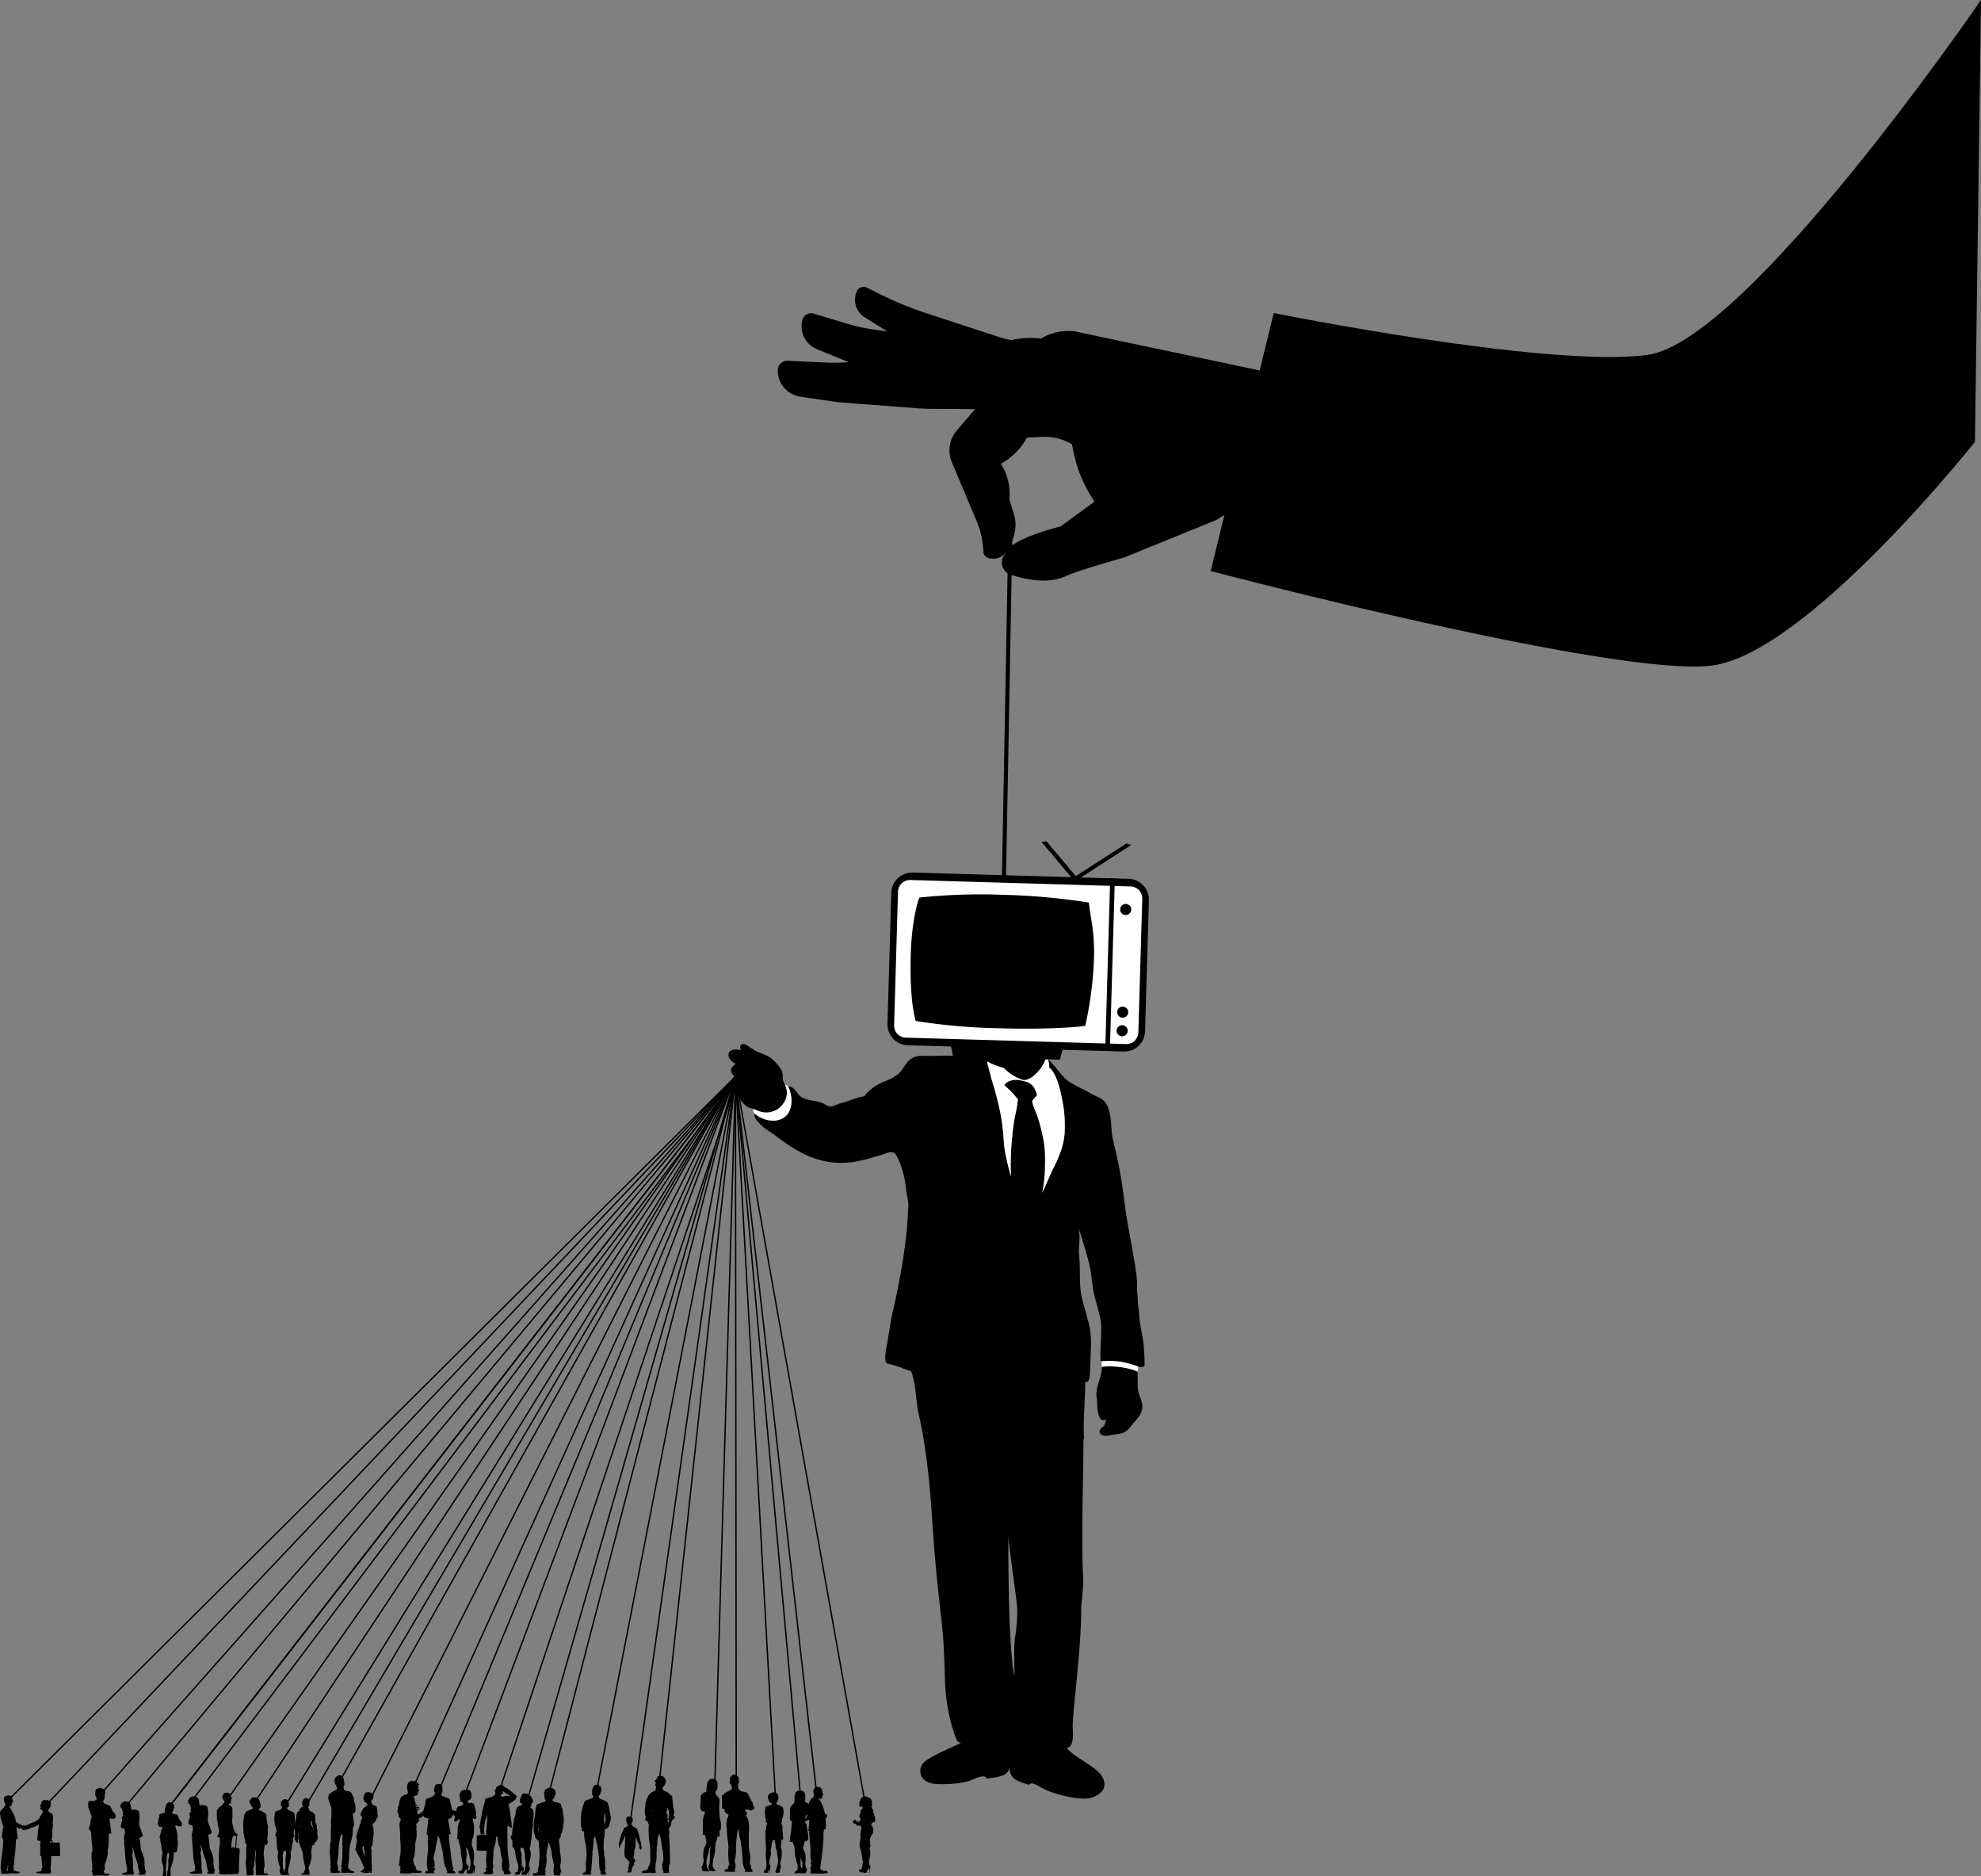
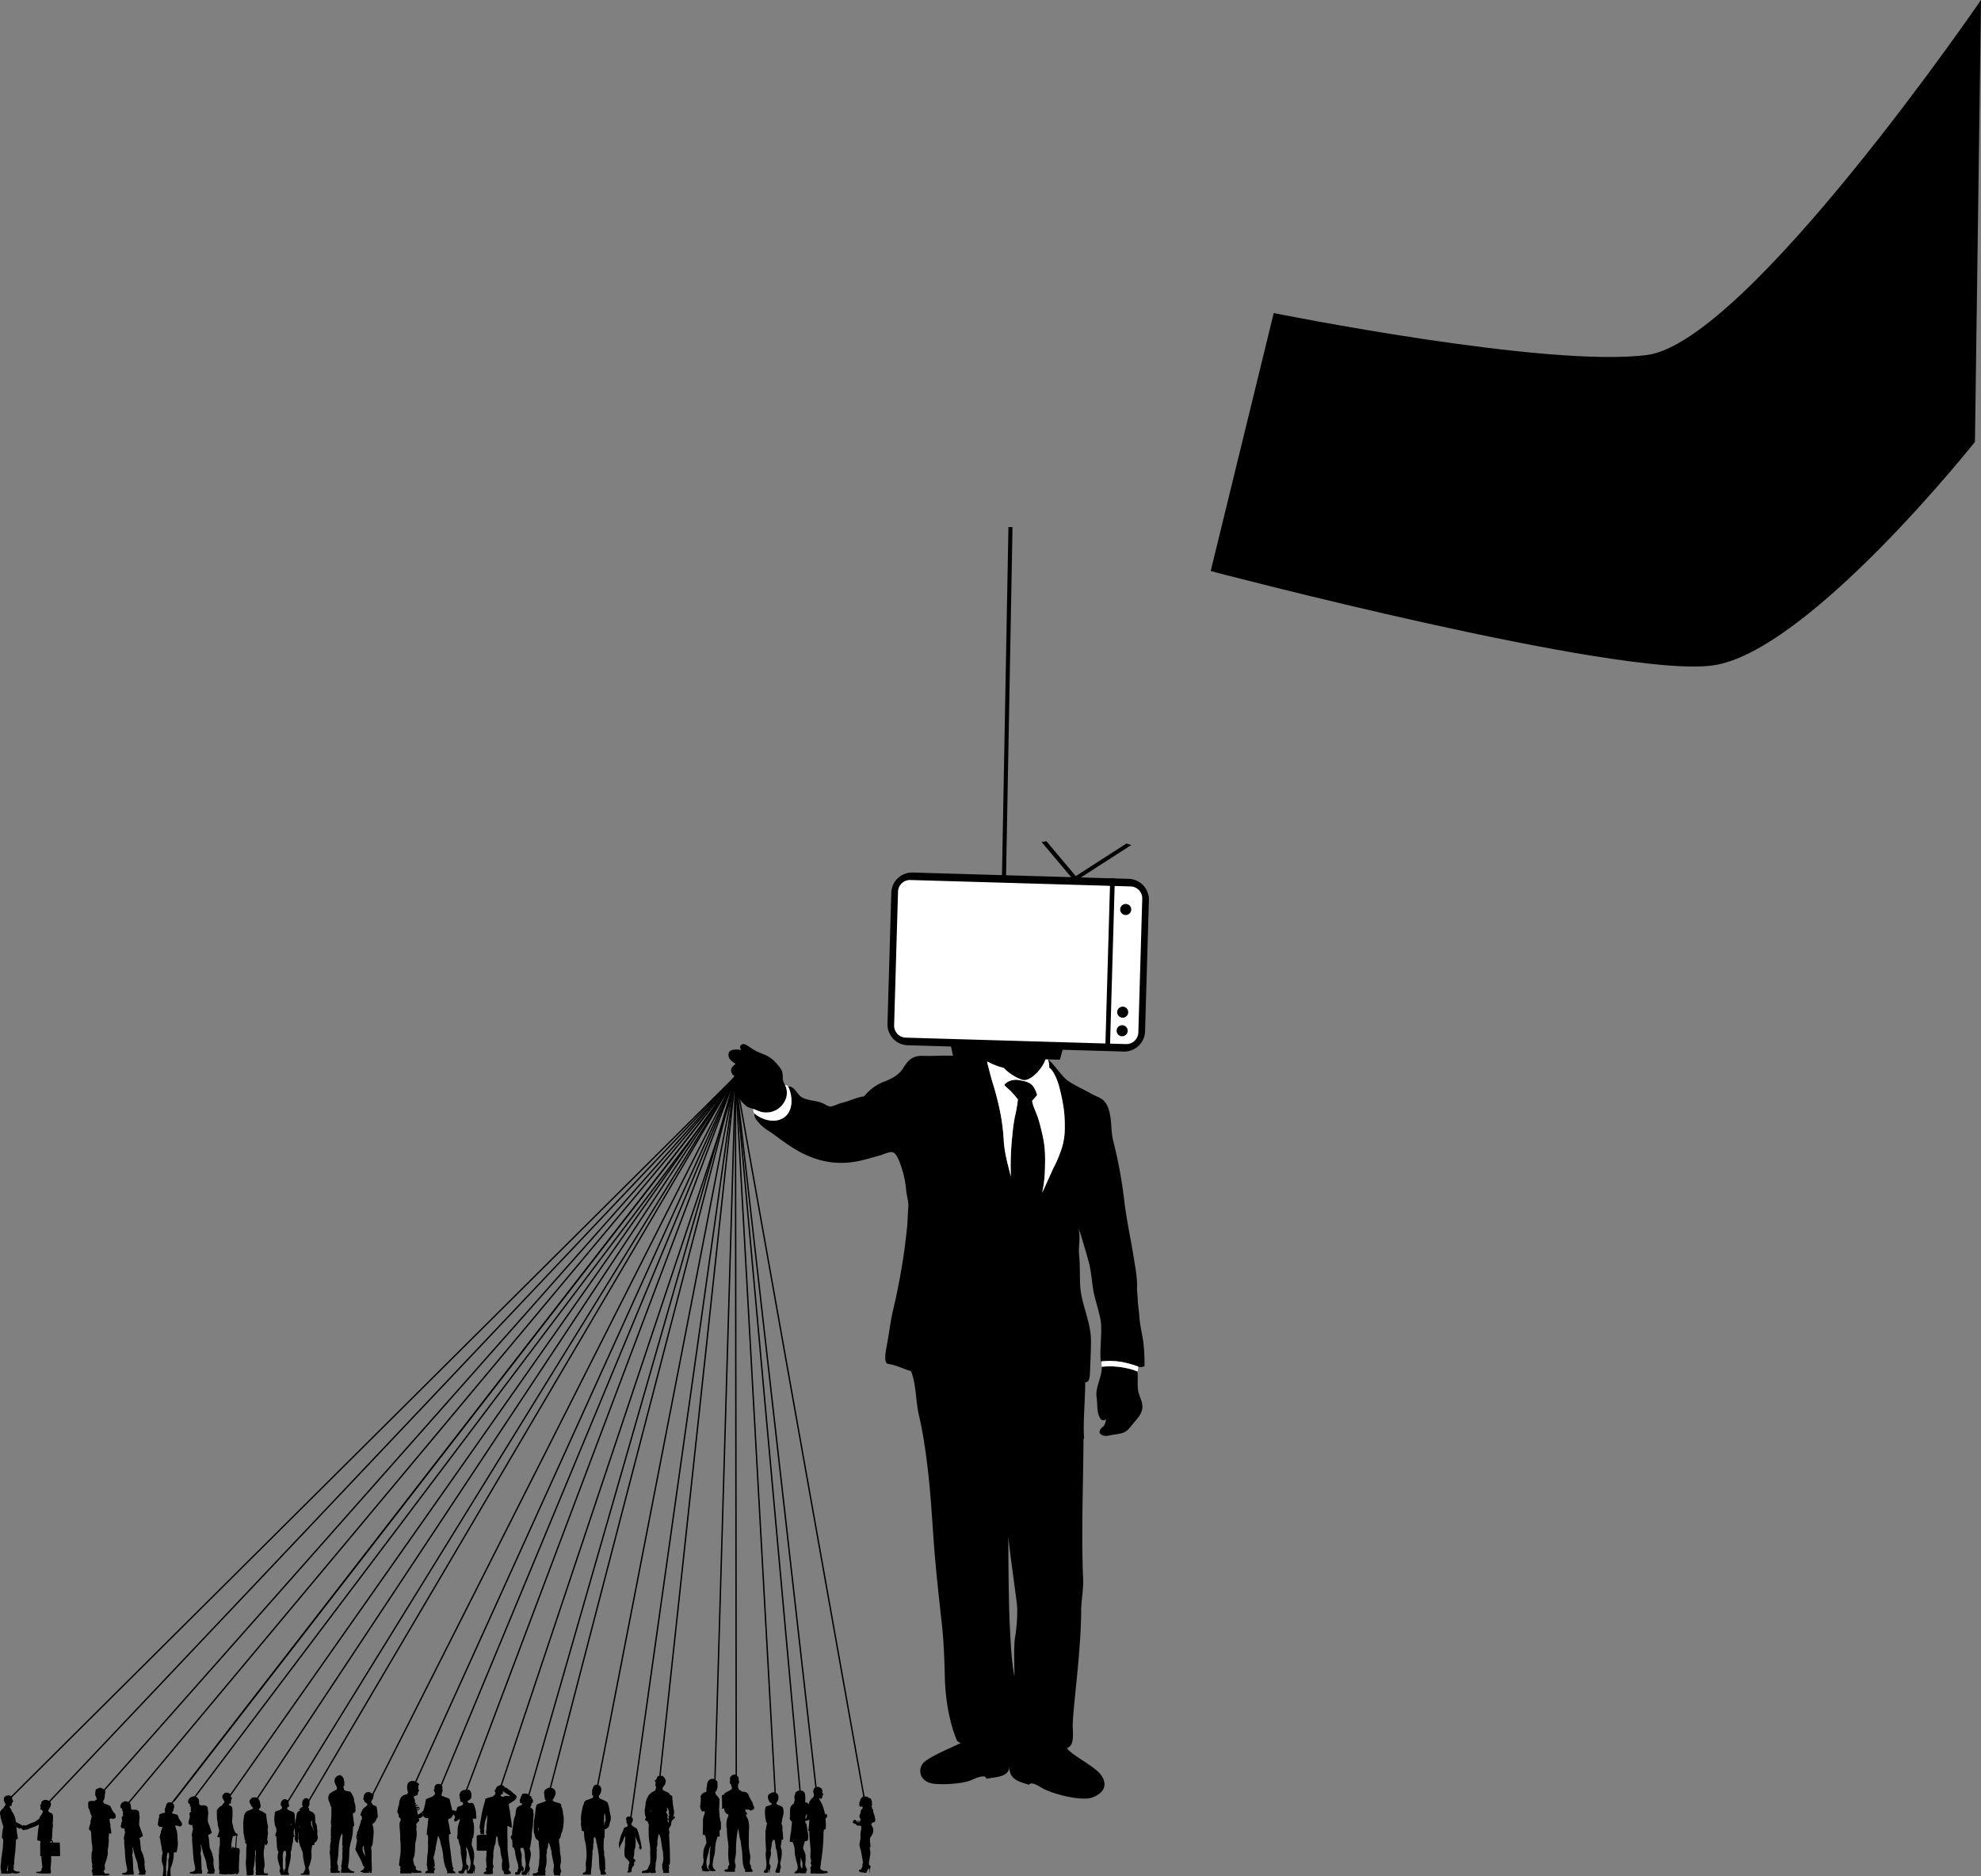
<svg xmlns="http://www.w3.org/2000/svg" width="727.091" height="688.507" viewBox="0 0 727.091 688.507">
  <rect x="0" y="0" width="727.091" height="688.507" fill="#808080" stroke="none" />
  <g id="Group_106" data-name="Group 106" transform="translate(-3.5 178.628)">
    <g id="Group_108" data-name="Group 108" transform="translate(-0.03 -111)">
      <g id="Group_107" data-name="Group 107">
-         <path id="Path_149" data-name="Path 149" d="M328.641,52.416a7.562,7.562,0,0,0,2.868,9.544l4.994,3.123,3.349,2.1-5.521-.809a63.7,63.7,0,0,1-9.092-2.02L312.77,60.606a3.289,3.289,0,0,0-4.124,2.309,9.092,9.092,0,0,0,4.765,10.472c.192.094.382.189.583.27l11.656,4.771a67.855,67.855,0,0,1-8.49.142l-13.871-.655a3.509,3.509,0,0,0-3.672,3.456,9.7,9.7,0,0,0,8.31,9.737l13.77,2,29.211,2.25q2.375.182,4.759.2l16.342.11-6.718,7.862a11.151,11.151,0,0,0-1.8,11.568l9.155,21.768a30.939,30.939,0,0,1,2.317,9.488l.141,1.726a2.584,2.584,0,0,0,2.344,2.363l.916.082a5.329,5.329,0,0,0,4.673-2.022l.082-.1c2.961-3.781,4.654-9.251,3.264-13.833-1.3-4.274-1.771-5.78-1.771-5.78a20.431,20.431,0,0,0-3.117-13.075,24.034,24.034,0,0,0,9.207-8.937l.385-.658,5.7-.268a19.251,19.251,0,0,1,9.511,2.011l1.264.631.645,3.132a48.471,48.471,0,0,0,5.993,15.293l1.629,2.694-12.413,9.082s-16.65,4.113-19.655,8.839l-.993,1.562a4.828,4.828,0,0,0,2.78,7.5c10.629,3.215,16.147,2.011,20.211.167,4.521-2.052,20.857-6.607,20.857-6.607L459.2,136.917l1.5-.608a32.15,32.15,0,0,1,24.977-5.039l8.892,1.879h0l6.325,1.336c7.5,1.586,9.725.16,11.389-2.881a62.572,62.572,0,0,0,8.076-34.635l-.127-2.849a7.858,7.858,0,0,0-7.09-7.468l-6.816-.91C495.515,84.3,481.2,82.377,479.429,82.1L418.111,69.136l-9.56-2.02a19.352,19.352,0,0,0-12.333,2.692c-.147-.022-.293-.034-.438-.053-.309-.04-.618-.081-.927-.11s-.587-.044-.882-.062c-.234-.015-.467-.032-.7-.041-.343-.013-.684-.016-1.025-.016-.18,0-.36,0-.541,0-.381.006-.76.022-1.141.044-.135.007-.27.015-.4.025-.414.029-.829.069-1.244.116l-.274.034c-.448.057-.893.123-1.339.2-.048.007-.1.018-.145.026q-.877.156-1.743.369c-.64-.1-1.276-.223-1.907-.371q-1.187-.277-2.345-.656l-26.52-8.673A131.174,131.174,0,0,1,336.9,53.366l-4.55-2.268a2.736,2.736,0,0,0-3.708,1.318" transform="translate(-10.616 -13.16)" />
        <path id="Path_150" data-name="Path 150" d="M431.218,114.877l-23.136,94.677s149.223,39.292,184.134,34.654,96.38-82.059,96.38-82.059L690.815,0S604.992,125.377,568.32,130.249s-137.1-15.372-137.1-15.372" transform="translate(39.806 -67.629)" />
        <line id="Line_29" data-name="Line 29" x1="2.372" y2="128.058" transform="translate(372.035 125.798)" fill="none" stroke="#000" stroke-width="1.5" />
      </g>
      <g id="Group_109" data-name="Group 109">
        <path id="Path_151" data-name="Path 151" d="M388.667,413.374a27.6,27.6,0,0,1,5.961,0,29.721,29.721,0,0,1,4.065.712,16.649,16.649,0,0,1,3.058,1.019c.329,2.166-.128,4.889.316,7.176.435,2.245,1.782,4.024,1.484,6.4-.259,2.075-1.923,3.877-3.249,5.405-1.64,1.888-2.232,3.256-4.852,3.791-1.281.261-2.33.37-3.5.61-1.13.233-2.386.535-3.543-.3-1.239-.9-.054-2.343,1.016-3.042a6.978,6.978,0,0,0,.836-2.571,1.363,1.363,0,0,1-2.06-.125,6.828,6.828,0,0,1-.916-2.411c-.368-1.808-.22-3.814-.5-5.584-.558-3.486,2.072-7.458,1.883-11.082" transform="translate(19.232 20.55)" />
        <path id="Path_152" data-name="Path 152" d="M278.819,315.555a6.446,6.446,0,0,1,.336,5.006,8.046,8.046,0,0,1-3.306,4.046,7.662,7.662,0,0,1-5.987.778,23.557,23.557,0,0,1-2.683-1.057,13.775,13.775,0,0,1-2.158-.719,13.087,13.087,0,0,1-3.117-3.279,7.242,7.242,0,0,1-1.209-1.688c-.208-.554-.038-1.516.619-1.676a5,5,0,0,1-2.019-2.052,2.13,2.13,0,0,1,1.344-2.447,2.478,2.478,0,0,1-1.608-2.194c-.064-1.1.885-1.865,1.688-2.428-1.466-.937-3.073-2.081-2.533-4.07.393-1.452,3.313-1.371,4.523-.976-.366-.676-.667-1.545.2-2.068s1.9.237,2.61.7a30.834,30.834,0,0,0,2.64,1.671c.906.465,1.862.791,2.794,1.184a11.325,11.325,0,0,1,4.84,3.51,11.822,11.822,0,0,1,1.916,2.638,8.333,8.333,0,0,1,.276,2.682,5.225,5.225,0,0,0,.832,2.437" transform="translate(12.835 14.948)" />
        <path id="Path_153" data-name="Path 153" d="M360.847,513.818c.234,3.936.436,12.11,1.7,19.09.13-2.548-.353-10.7.274-14.409a58.524,58.524,0,0,0,.757-11.053c-.149-2.53-2.971-21.553-3.237-26.053-.027,13.83.277,28.488.51,32.424M346.61,303.936l-.473-7.995,27.172-1.61,1.1,9.069a21.561,21.561,0,0,0-.285,2.345c-.266,2.83-5.305,9.124-8.586,8.261a17.479,17.479,0,0,1-6.9-4.407,22.987,22.987,0,0,1-6.065-2.366,6.83,6.83,0,0,0,.367,1.743c.531,2.1,1.143,4.556,1.813,6.666.656,2.065,1.29,4.5,1.792,6.561a74.82,74.82,0,0,1,2.1,13.987c.276,4.659,1.538,9,2.624,13.313a101.423,101.423,0,0,1,.518-14.946,70.044,70.044,0,0,1,.935-6.969,50.384,50.384,0,0,0,1.128-6.417c-.886-1.111-1.728-2.069-2.416-2.823-.552-.6-1.788-1.584-2.579-2.436,1.238-1.9,4.085-2.068,5.155-1.867,2.016.379,4.244.61,5.544,2.476a10.878,10.878,0,0,1,1.345,3.043c-.565.747-1.3,1.514-1.821,2.145.259,2,1.475,4.19,2.083,6.054.717,2.2,1.231,4.285,1.737,6.561,1.051,4.73.994,7.914.866,12.895-.027,1.075-.131,2.548-.32,4.129a39.953,39.953,0,0,1-.7,4.1c.932-1.909,1.567-3.407,2.019-4.408.654-1.45,1.35-3.059,2.027-4.494a45.331,45.331,0,0,0,2.7-6.122A24.955,24.955,0,0,0,381,333.382a58.279,58.279,0,0,0-.19-7.661,67.438,67.438,0,0,0-1.538-8.111c-.585-2.717-2.2-7.023-3.915-8.023a9.4,9.4,0,0,0-.5-3.144c2.456,1.914,4.945,6.234,7.4,7.928,2.617,1.807,5.782,3.123,8.534,4.722,1.422.825,3.15,1.323,4.376,2.35a7.8,7.8,0,0,1,2.136,3.884c1.056,3.427.629,7.441,1.493,10.917a168.036,168.036,0,0,1,4.031,21.563c.871,7.568,2.384,14.215,3.574,21.623.507,3.16,1.288,7.15,1.18,10.415-.057,1.759.189,2.985.249,4.775.064,1.916.448,3.905.557,5.823.184,3.256.919,5.978,1.435,9.335a68.707,68.707,0,0,1,.5,9.282,3.309,3.309,0,0,1-1.94.292,36.245,36.245,0,0,0-6.9-1.919,26.722,26.722,0,0,0-7.193-.1c-.547-3.551.553-11.133-.028-14.768-.568-3.549-1.782-6.807-2.511-10.233-.816-3.84-.861-7.7-1.894-11.487-.933-3.427-1.969-6.928-2.988-10.232-.275-.9-.679-1.772-1.017-2.622,1.248,3.075.1,7.014.453,10.27.413,3.768.19,7.4.405,11.194.4,7.045,3.866,12.931,3.953,20.084.036,2.958-.21,7.876-.322,10.814-.1,2.653-.144,4.717-1.791,4.6.044,6.235-.87,14.509-.4,20.744-.214.295-.236-.4-.236-.228,0,13.845-.865,35.4-.14,51.23.208,4.506-.713,8.615-.705,11.895.031,14.814-3.365,38.438-3.09,43.08s-.085,6.919-2.165,7.536c1.92,2.637,8.963,5.995,11.9,9.1,2.341,2.475,3.575,6.772-2.639,9.044-3.844,1.407-14.678-1.246-18.631-3.658-2.991-1.823-3.893-1.758-4.578-1.033-4.026-1.281-7.136-1.977-7.164-6.631-.14,3.608-4.259,3.744-8.452,4.417-.183-1.294-1.955-1.1-5.3.42-3.572,1.624-11.822,1.845-14.454,1.351-5.136-.967-5.361-5.7-3.143-7.786,2.239-2.109,9.432-5.146,13.55-7.084-.868-.371-1.258-.547-1.556-1.248-1.722-4.061-4-11.969-4.3-22.534-.189-6.762-.371-13.405-1.143-20.255-2.925-25.906-2.836-29.039-3.883-43.158-.42-5.653-1.672-21.066-4.518-33.175-1.2-5.106-.933-11.232-2.884-16.095-3.791-1.163-4.612-1.942-8.485-2.7-1.748-.344-.675-5.31-.319-7.178.744-3.917,1.28-8.59,2.221-12.514.91-3.787,1.868-8.4,2.556-12.216,1.276-7.061,1.715-10.366,2.542-17.825.189-1.7.345-6.172.5-7.85.163-1.8-.576-4.013-.771-5.855a37.37,37.37,0,0,0-2.375-10.426c-.467-1.08-1.294-3.324-2.491-3.719-1.28-.423-3.581.809-4.8,1.135-3.7.989-7.214,2.174-11.119,2.564-7.574.758-14.207-1.279-20.538-5.185-2.928-1.808-5.794-4.026-8.633-6.044a19.075,19.075,0,0,1-3.568-2.71c-1.147-1.27-2.424-2.5-2.176-4.024,2.506,2.156,6.685,3.5,9.939,1.981,4.561-2.128,4.16-8.4,2.416-11.89,2.3-.257,3.278,2.97,5.052,3.987,2.109,1.207,5.063,1.123,7.371,2.05,1.218.488,2.156,1.348,3.24,1.284,1.108-.067,2.705-1,3.946-1.281,2.844-.654,5.322-2,8.3-2.437a17.07,17.07,0,0,1,7.135-5.307c2.576-.949,5.586-2.445,7.068-4.859,1.926-3.138,3.564-4.846,7.6-4.684,3.593.145,6.687-.2,10.369-.038a46.33,46.33,0,0,0,5.382-.266" transform="translate(13.285 14.638)" />
        <path id="Path_154" data-name="Path 154" d="M266.75,323.617a23.56,23.56,0,0,0,2.683,1.057,7.662,7.662,0,0,0,5.987-.778,8.046,8.046,0,0,0,3.306-4.046,6.445,6.445,0,0,0-.336-5.006,1.493,1.493,0,0,1,1.144.567c1.743,3.495,2.144,9.762-2.418,11.89-3.253,1.518-7.432.175-9.938-1.981a2.075,2.075,0,0,1-.428-1.7" transform="translate(13.265 15.658)" fill="#fff" />
        <path id="Path_155" data-name="Path 155" d="M388.578,413.468a27.677,27.677,0,0,1,5.962,0,29.868,29.868,0,0,1,4.064.713,16.624,16.624,0,0,1,3.058,1.019,5.377,5.377,0,0,0,.315-1.817,37.981,37.981,0,0,0-6.534-1.766,27.849,27.849,0,0,0-6.92-.15c.027.452.027,1.545.055,2" transform="translate(19.323 20.456)" fill="#fff" />
        <path id="Path_156" data-name="Path 156" d="M370.078,305.2c-.266,2.83-5.305,9.124-8.585,8.261a17.472,17.472,0,0,1-6.9-4.407,23,23,0,0,1-6.066-2.366,6.875,6.875,0,0,0,.367,1.743c.531,2.1,1.143,4.555,1.813,6.666.656,2.065,1.29,4.5,1.792,6.561a74.906,74.906,0,0,1,2.1,13.987c.276,4.659,1.538,9,2.623,13.313a101.263,101.263,0,0,1,.519-14.946,69.736,69.736,0,0,1,.934-6.969,50.2,50.2,0,0,0,1.128-6.417c-.886-1.111-1.728-2.069-2.417-2.823-.552-.6-1.787-1.584-2.579-2.436,1.238-1.9,4.085-2.068,5.155-1.867,2.017.379,4.244.61,5.545,2.476a10.88,10.88,0,0,1,1.344,3.043c-.565.747-1.3,1.514-1.821,2.145.259,2,1.475,4.189,2.083,6.054.717,2.2,1.231,4.285,1.737,6.561,1.051,4.73.994,7.914.867,12.895-.028,1.075-.132,2.548-.32,4.129a40.2,40.2,0,0,1-.7,4.1c.931-1.909,1.566-3.407,2.018-4.408.655-1.45,1.351-3.059,2.028-4.494a45.457,45.457,0,0,0,2.7-6.122,24.92,24.92,0,0,0,1.514-7.04,58.267,58.267,0,0,0-.19-7.661,67.259,67.259,0,0,0-1.538-8.111c-.585-2.717-2.2-7.023-3.916-8.023a9.4,9.4,0,0,0-.5-3.144,5.235,5.235,0,0,0-.73-.7" transform="translate(17.333 15.179)" fill="#fff" />
        <path id="Path_157" data-name="Path 157" d="M375.845,306.335l-39.165-1.144-1.113-5.249,41.7,1.218Z" transform="translate(16.689 14.917)" />
        <path id="Path_158" data-name="Path 158" d="M400.349,306.282l-79.274-2.316a7.648,7.648,0,0,1-7.413-7.859L315.068,248a7.648,7.648,0,0,1,7.859-7.413L402.2,242.9a7.648,7.648,0,0,1,7.413,7.859l-1.406,48.106a7.648,7.648,0,0,1-7.859,7.413" transform="translate(15.6 11.965)" />
        <path id="Path_159" data-name="Path 159" d="M401.107,303.41l-80.859-2.362a4.4,4.4,0,0,1-4.262-4.518l1.433-49.069a4.4,4.4,0,0,1,4.519-4.262l80.859,2.362a4.4,4.4,0,0,1,4.262,4.518l-1.434,49.069a4.4,4.4,0,0,1-4.518,4.262" transform="translate(15.715 12.095)" fill="#fff" />
-         <path id="Path_160" data-name="Path 160" d="M353.838,297.345a223.045,223.045,0,0,1-29.926-2.616l-.295-.054-.077-.25c-.091-.294-2.229-7.388-1.741-24.058.4-13.772,3.024-20.651,3.051-20.72l.093-.239.29-.038a213.43,213.43,0,0,1,30.036-1,241.331,241.331,0,0,1,31.56,2.8l.353.063.036.309c.253,2.225.534,3.963.807,5.643A69.706,69.706,0,0,1,389.008,273a134.588,134.588,0,0,1-3.1,23.2l-.066.278-.324.047c-.1.014-10.252,1.443-31.681.818" transform="translate(16 12.347)" />
        <rect id="Rectangle_23" data-name="Rectangle 23" width="61.323" height="1.708" transform="translate(409.239 315.967) rotate(-88.344)" />
        <path id="Path_161" data-name="Path 161" d="M395.758,298.017a2.029,2.029,0,1,1,2.087-1.969,2.032,2.032,0,0,1-2.087,1.969" transform="translate(19.584 14.62)" />
        <path id="Path_162" data-name="Path 162" d="M395.947,291.526a2.029,2.029,0,1,1,2.087-1.969,2.032,2.032,0,0,1-2.087,1.969" transform="translate(19.594 14.297)" />
        <path id="Path_163" data-name="Path 163" d="M397,255.629a2.029,2.029,0,1,1,2.087-1.969A2.032,2.032,0,0,1,397,255.629" transform="translate(19.646 12.512)" />
        <path id="Path_164" data-name="Path 164" d="M379.684,243.467l-.693-.223,19.2-12.357.693.223Z" transform="translate(18.849 11.483)" />
        <path id="Path_165" data-name="Path 165" d="M379.684,243.467l-.693-.223,19.2-12.357.693.223Z" transform="translate(18.849 11.483)" fill="none" stroke="#000" stroke-width="0.871" />
        <path id="Path_166" data-name="Path 166" d="M379.479,243.452l-11.147-13.244.778-.114,11.147,13.244Z" transform="translate(18.318 11.443)" />
        <path id="Path_167" data-name="Path 167" d="M379.479,243.452l-11.147-13.244.778-.114,11.147,13.244Z" transform="translate(18.318 11.443)" fill="none" stroke="#000" stroke-width="0.871" />
        <line id="Line_2" data-name="Line 2" x2="47.335" y2="265.303" transform="translate(273.475 327.413)" fill="none" stroke="#000" stroke-width="0.5" />
        <line id="Line_3" data-name="Line 3" x1="87.974" y2="263.087" transform="translate(186.5 327.413)" fill="none" stroke="#000" stroke-width="0.5" />
        <line id="Line_4" data-name="Line 4" x1="76.784" y2="266.961" transform="translate(196.691 327.413)" fill="none" stroke="#000" stroke-width="0.5" />
        <line id="Line_5" data-name="Line 5" x1="50.975" y2="262.087" transform="translate(222.5 327.413)" fill="none" stroke="#000" stroke-width="0.5" />
        <line id="Line_6" data-name="Line 6" x1="38.871" y2="275.33" transform="translate(234.604 327.413)" fill="none" stroke="#000" stroke-width="0.5" />
        <line id="Line_7" data-name="Line 7" x1="27.975" y2="259.087" transform="translate(245.5 327.413)" fill="none" stroke="#000" stroke-width="0.5" />
        <line id="Line_8" data-name="Line 8" x1="7.661" y2="262.28" transform="translate(265.813 327.413)" fill="none" stroke="#000" stroke-width="0.5" />
        <line id="Line_9" data-name="Line 9" x2="0.279" y2="260.649" transform="translate(273.475 327.413)" fill="none" stroke="#000" stroke-width="0.5" />
        <line id="Line_10" data-name="Line 10" x2="14.96" y2="269.893" transform="translate(273.475 327.413)" fill="none" stroke="#000" stroke-width="0.5" />
        <line id="Line_11" data-name="Line 11" x2="24.204" y2="267.718" transform="translate(273.475 327.413)" fill="none" stroke="#000" stroke-width="0.5" />
        <line id="Line_12" data-name="Line 12" x2="29.641" y2="261.736" transform="translate(273.475 327.413)" fill="none" stroke="#000" stroke-width="0.5" />
        <line id="Line_13" data-name="Line 13" x1="267.072" y2="265.671" transform="translate(6.402 327.413)" fill="none" stroke="#000" stroke-width="0.5" />
        <line id="Line_14" data-name="Line 14" x1="108.825" y2="262.016" transform="translate(164.65 327.413)" fill="none" stroke="#000" stroke-width="0.5" />
-         <path id="Path_246" data-name="Path 246" d="M145.988,0,.514,259.014" transform="translate(127.486 327.413)" fill="none" stroke="#000" stroke-width="0.5" />
        <line id="Line_16" data-name="Line 16" x1="232.936" y2="263.265" transform="translate(40.539 327.413)" fill="none" stroke="#000" stroke-width="0.5" />
        <line id="Line_17" data-name="Line 17" x1="223.743" y2="267.718" transform="translate(49.731 327.413)" fill="none" stroke="#000" stroke-width="0.5" />
        <line id="Line_18" data-name="Line 18" x1="206.163" y2="265.945" transform="translate(67.311 327.413)" fill="none" stroke="#000" stroke-width="0.5" />
        <line id="Line_19" data-name="Line 19" x1="207.974" y2="268.087" transform="translate(65.5 327.413)" fill="none" stroke="#000" stroke-width="0.5" />
        <line id="Line_20" data-name="Line 20" x1="157.406" y2="267.174" transform="translate(116.068 327.413)" fill="none" stroke="#000" stroke-width="0.5" />
        <line id="Line_21" data-name="Line 21" x1="176.315" y2="266.141" transform="translate(97.159 327.413)" fill="none" stroke="#000" stroke-width="0.5" />
        <line id="Line_22" data-name="Line 22" x1="186.517" y2="265.314" transform="translate(86.958 327.413)" fill="none" stroke="#000" stroke-width="0.5" />
        <line id="Line_23" data-name="Line 23" x1="168.337" y2="272.612" transform="translate(105.137 327.413)" fill="none" stroke="#000" stroke-width="0.5" />
        <line id="Line_24" data-name="Line 24" x1="253.002" y2="267.317" transform="translate(20.472 327.413)" fill="none" stroke="#000" stroke-width="0.5" />
        <line id="Line_25" data-name="Line 25" x1="68.633" y2="263.706" transform="translate(204.842 327.413)" fill="none" stroke="#000" stroke-width="0.5" />
        <line id="Line_26" data-name="Line 26" x1="99.711" y2="264.448" transform="translate(173.764 327.413)" fill="none" stroke="#000" stroke-width="0.5" />
        <line id="Line_27" data-name="Line 27" x1="118.336" y2="260.953" transform="translate(155.138 327.413)" fill="none" stroke="#000" stroke-width="0.5" />
        <line id="Line_28" data-name="Line 28" x1="133.974" y2="265.087" transform="translate(139.5 327.413)" fill="none" stroke="#000" stroke-width="0.5" />
        <path id="Path_168" data-name="Path 168" d="M3.764,568.67a1.694,1.694,0,0,0-.313,1.656c.039.392.1.657.18,1.138.093.532.269.717.355,1.226s.574,1.734.606,2.055-.17.568-.193.913-.141.689-.172,1-.1.963-.141,1.424-.016.657.023.7c-.039.07.188.093.258.086l.008.1c.007.1.164.552.18.8s-.078,1.208-.093,1.411a13.379,13.379,0,0,1-.079,1.531c-.086.446-.125.924-.188,1.19s-.1.963-.156,1.346a9.881,9.881,0,0,0-.227,1.677c-.024.846-.227,2.027-.219,2.614a4.93,4.93,0,0,0,.1.94c.023.211.156.344.125.516s-.039.383.016.383a.434.434,0,0,0-.039.172,1.27,1.27,0,0,0,0,.267,3.216,3.216,0,0,0,.478.086,2.153,2.153,0,0,0,.3-.007s.579.023.955.023a8.058,8.058,0,0,0,1.346-.07c.25.007.673-.024.673-.024l.016-.125a5.12,5.12,0,0,1,.72.055,5.079,5.079,0,0,0,1.189.086A3.95,3.95,0,0,0,10.7,591.5c.023-.055.015-.126-.04-.126H10.6a.177.177,0,0,0-.181-.227,2.8,2.8,0,0,1-1.866-.432.059.059,0,0,0,.013-.038c-.014-.061-.131-.144-.218-.216l-.04-.034a.223.223,0,0,1-.08-.187.089.089,0,0,1,.033-.048.341.341,0,0,0,.172-.258,1.824,1.824,0,0,0-.07-.634,1.8,1.8,0,0,1,.148-.736,4.234,4.234,0,0,0,.056-1.017c.007-.469.2-2.152.344-3.334s.258-3.506.3-4.186c.013-.216.023-.489.03-.779.166.023.537.058.581-.082a2.5,2.5,0,0,0,.007-.955c-.063-.4-.235-1.182-.266-1.674-.027-.421-.117-1.057-.166-1.7.3.158.594.317.744.409.353.219.446.267.446.267a2.171,2.171,0,0,1,.211-.321c.016-.015.039-.04.068-.072.084.064.4.3.439.318.015.005.04-.006.072-.029a.253.253,0,0,0,.162.231.266.266,0,0,0,.177.167.211.211,0,0,0,.209.1.2.2,0,0,0,.236.014.29.29,0,0,0,.061.024.169.169,0,0,0,.188-.1c.063,0,.151.021.193-.2a.578.578,0,0,0,.111.021c.024.045.048.087.066.121.055.1.016.125.118.07s.626-.2.877-.328a20.415,20.415,0,0,1,2.089-.79,10.029,10.029,0,0,0,1.722-.829.5.5,0,0,1,.056.266c-.008.165-.212,1.151-.244,1.456s-.141,1.072-.171,1.667c-.026.491-.1,1.057-.165,1.6-.01.066-.019.124-.026.168a1.339,1.339,0,0,0-.016.2.509.509,0,0,0,.077.332.362.362,0,0,0,.15.142.372.372,0,0,0,.052.021,1.618,1.618,0,0,0,.514.1c.148.023.313-.008.352.118.012.038.035.26.062.586a.26.26,0,0,0-.109.228c-.007.306.016,4.46.016,4.46s-.016.219.1.243h.295c.065.827.138,1.623.174,2.074.071.853.2,1.706.2,1.871a1.22,1.22,0,0,1-.258.641.228.228,0,0,0,0,.344c.079.047.008.149-.086.2s-.023.188-.125.29a1.112,1.112,0,0,1-.367.2c-.071.023-.227.039-.353.086a7.3,7.3,0,0,1-.814,0c-.188-.009-.2.188-.219.258-.047-.008-.07-.008-.07.046s.1.086.439.172a5.487,5.487,0,0,0,1.205.142,27.91,27.91,0,0,0,3.74-.016.928.928,0,0,0,0-.332.182.182,0,0,0,.036-.024.017.017,0,0,0,.008-.02c-.008-.031.023-.328.016-.4a1.973,1.973,0,0,0-.047-.4,1.438,1.438,0,0,1-.079-.454c0-.156.024-.587.11-1.549a23.043,23.043,0,0,0,.109-2.661c-.007-.137-.019-.3-.033-.482l3.14,0s.125.016.156-.2-.093-4.641-.093-4.641-.008-.133-.188-.148c-.068-.006-1.036,0-2.217,0a.412.412,0,0,0-.092-.136.149.149,0,0,0-.078-.037c-.005-.5-.185-.646-.345-.693a3.321,3.321,0,0,0-.117-.478l0-.007c.014.01.062-.094.033-.134l.026.014c.141.086.133.07.133.047s.055-1.275.07-1.855.118-1.5.1-1.76a2.05,2.05,0,0,1,.125-.689,5.385,5.385,0,0,0-.07-1.378,1.4,1.4,0,0,1,.047-.578.7.7,0,0,0,.07-.391c-.031-.149.013-.516.007-1a2.951,2.951,0,0,0-.114-1.154,1.285,1.285,0,0,0-.569-.6,4.74,4.74,0,0,1-.5-.183,2.615,2.615,0,0,1-.62-.694l-.009,0-.012-.04a1.621,1.621,0,0,0,.213-.313c.084-.183.47-.752.715-1.3a1.72,1.72,0,0,0-.2-1.706.667.667,0,0,0-.579-.267,1.826,1.826,0,0,0-2.492.357.352.352,0,0,0-.059.437.922.922,0,0,1-.1.281.129.129,0,0,0-.012.036l-.009,0a.265.265,0,0,0-.141.141.86.86,0,0,0-.03.277c-.073.08-.152.16-.2.209a.144.144,0,0,0,0,.234c.058.044.129.043.152.089a.137.137,0,0,1-.016.157.08.08,0,0,0,.027.136.108.108,0,0,1-.012.188.119.119,0,0,0-.039.188c.034.031.039.093.007.179-.125.344.142.353.3.392s.4.172.415.242a2.05,2.05,0,0,0,.093.337,1.648,1.648,0,0,1,.06.362v-.007s-.012,0-.08.086-.214.323-.214.323l.006-.006a.2.2,0,0,0-.026.043c-.026.057-.063.224-.089.3s.016.037-.3.36a3.428,3.428,0,0,0-.611,1.158c-.03.141-.211.1-.3.2s-.109.258-.344.353a1.663,1.663,0,0,0-.61.422.8.8,0,0,1-.486.29c-.172.023-.383.219-.61.2s-.2.142-.36.156-.525.228-.689.267a2.284,2.284,0,0,0-.564.266c-.165.1-.446.188-.571.251-.107.053-.478.158-.7.234v0a.477.477,0,0,0-.08.03,2.392,2.392,0,0,0-.233-.234.228.228,0,0,0-.209-.016c-.057.037-.138.068-.162.148a.47.47,0,0,0-.009.137l-.147-.034H11.7a.269.269,0,0,0-.015-.037,2.43,2.43,0,0,0-.353-.179.09.09,0,0,0-.012-.039s-.33-.211-.509-.305-.43-.2-.564-.266a3.629,3.629,0,0,1-.532-.282c-.123-.09-.378-.212-.539-.314-.029-.2-.056-.383-.071-.547a6.113,6.113,0,0,0-.384-1.479,11.424,11.424,0,0,0-.626-1.314c-.212-.353-.446-.658-.462-.736s-.1-.353-.125-.407-.3-.438-.3-.438l-.015-.017c-.016-.047-.031-.094-.045-.129a1.192,1.192,0,0,0-.263-.342.624.624,0,0,1,.014-.144c.041-.167.016-.229.313-.271s.464-.11.464-.293-.093-.26-.046-.313a.169.169,0,0,0,.03-.172.114.114,0,0,1,.066-.135.1.1,0,0,0,.062-.144c-.029-.064.016-.13.043-.2.117.021.2-.016.189-.146a.667.667,0,0,0-.037-.158.063.063,0,0,0,.052.027c.063,0,.126.021.162-.068s.094-.281-.005-.339a.445.445,0,0,0-.24-.08.44.44,0,0,0-.009-.161,2.271,2.271,0,0,0-.219-.819.366.366,0,0,0,.156-.3c-.005-.121-.026.021-.063.01s-.021-.094-.072-.177a1.05,1.05,0,0,0-.474-.288,3.012,3.012,0,0,0-.553-.114,3.292,3.292,0,0,0-.877.063,1.564,1.564,0,0,0-.558.25,1.27,1.27,0,0,0-.5,1.038,2.5,2.5,0,0,0,.26,1.112,3.133,3.133,0,0,0,.172.443c.058.11.142.156.162.256a1.31,1.31,0,0,1-.051.517v0a.417.417,0,0,0-.121-.029c-.054.005-.1.295-.108.325a.3.3,0,0,0-.145.008c-.023.016-.062.219-.117.329s-.047.149-.047.149-.4.352-1.026,1m18.03,11.377a.163.163,0,0,0,.313-.034.142.142,0,0,0,.249-.01.243.243,0,0,0,.029-.057c.122.013.106.36.106.36h0a.319.319,0,0,0-.166.174l-.608,0c0-.044-.006-.149-.008-.288.07-.04.071-.093.085-.149M20.78,568.655l-.018,0,.018,0M5.963,590.144a1.258,1.258,0,0,0,.188-.626,7.717,7.717,0,0,1,.161-.885c.006.089.017.28.012.5a1.8,1.8,0,0,0,.024.4c0,.214-.022.308-.1.38s-.062.109-.023.281a.784.784,0,0,1-.031.423,1.247,1.247,0,0,0-.027.342l0,0a.356.356,0,0,1-.246-.118.112.112,0,0,0-.018-.049l.005,0s-.016-.086-.039-.266a.467.467,0,0,1,.1-.392" transform="translate(0.167 28.01)" />
        <path id="Path_169" data-name="Path 169" d="M83.385,566.383l.01,0-.01,0" transform="translate(4.147 28.168)" />
        <path id="Path_170" data-name="Path 170" d="M83.394,566.386h0" transform="translate(4.147 28.168)" />
        <path id="Path_171" data-name="Path 171" d="M83.4,566.387h0" transform="translate(4.148 28.168)" />
        <path id="Path_172" data-name="Path 172" d="M79.485,568.316a1.115,1.115,0,0,0-.3.48c-.022.1-.007.712-.007.873s-.007.783.021.916a3.642,3.642,0,0,1,.014.628,4.2,4.2,0,0,0,.071.973,7.57,7.57,0,0,1,.2,1.163,9.057,9.057,0,0,0,.092,1.042c.028.142.366,1.241.416,1.537a1.176,1.176,0,0,1,.021.43,4.663,4.663,0,0,1-.212.782c-.1.353-.3.874-.359,1.015s-.12.345-.12.345a5.405,5.405,0,0,0,.7.112l.007.057a1.843,1.843,0,0,0,.218.028,9.244,9.244,0,0,1,.043.924c.006.323,0,1.3.014,1.36a2.954,2.954,0,0,1-.085.789,8.458,8.458,0,0,0-.2,1.24c-.006.2-.021.825-.021,1.037s0,.437-.007.486-.049.324-.091.564.028.909.007,1.177.035,1.206.049,1.552a18.543,18.543,0,0,1-.021,1.93.683.683,0,0,0,.049.381,3.266,3.266,0,0,0,.056.606c.057.226.121.24.121.29s-.078.514-.078.514a.2.2,0,0,0-.07.134c-.007.084-.028.338-.028.338a14.549,14.549,0,0,0,1.936.2,1.7,1.7,0,0,0,.313.029,1.016,1.016,0,0,0,.193-.02c.255,0,.519-.006.786-.023l-.021-.126a4.9,4.9,0,0,0,.825.105,10.344,10.344,0,0,0,1.67-.127,3.785,3.785,0,0,0,.51-.094.522.522,0,0,0,.435.257c.268-.028.324-.338.324-.338s.324-.269.324-.48.07-1.015.07-1.015l-.1-.028s.154-4.976.211-5.4a5.926,5.926,0,0,0,.057-1.988.5.5,0,0,0-.508-.353c-.154-.028-.634-.154-.733-.154l.268-3.793-.057-.042.057-.691a.924.924,0,0,0,.254.141c.084.014.184-.07.155-.127a.9.9,0,0,0-.184-.169s-.028-.408-.127-.48a.8.8,0,0,0-.345-.07.484.484,0,0,0-.254-.265c-.08-.038-.133-.069-.176-.095l.007-.106-.04-.01.04.01s-.19-.486-.275-.7-.084-.274-.169-.486-.211-.317-.232-.507.021-.233,0-.4a8.132,8.132,0,0,1-.423-1.861c.042-.55.127-1.691.148-2.241s-.043-.952,0-1.4a5.724,5.724,0,0,0-.085-1.289,1.18,1.18,0,0,0-.3-.571,6.668,6.668,0,0,0-.719-.466c-.242-.116-.25-.2-.247-.26l.049-.236a.13.13,0,0,1,.057-.05c.084-.031.328.022.5-.073a.262.262,0,0,0,.159-.286,1.728,1.728,0,0,1,.043-.6,1.3,1.3,0,0,0,.094-.5,1.813,1.813,0,0,0-.01-.2s.317-.01.307-.423c0,0-.159-.094-.275-.148,0,0-.19-.475-.3-.792a1.235,1.235,0,0,0-.01-.444c-.052-.159-.169-.244-.265-.223s-.115-.031-.179-.073a.635.635,0,0,0-.2-.127c-.085-.021-.159-.148-.265-.127a1.4,1.4,0,0,1-.413-.063c-.106-.022-.169-.043-.2,0a.319.319,0,0,1-.179.084c-.064.01-.054.042-.054.042-.455-.052-.338.033-.338.033l-.18-.01s.073.021.031.063a2.583,2.583,0,0,0-.244.285c-.063.1-.211.18-.242.275s-.138.117-.191.232a1.78,1.78,0,0,0-.106.487,2.475,2.475,0,0,0,.17.571,1.621,1.621,0,0,0,.232.539,1.439,1.439,0,0,1,.191.317c.063.137.063.085.138.181a.761.761,0,0,1,.094.159,1.029,1.029,0,0,1,.012.255.322.322,0,0,0-.075.03l-.146.324a.623.623,0,0,0-.326.127,1.014,1.014,0,0,1-.247.535s-.07.071-.049.106c0,0-.458.275-.945.62a3.539,3.539,0,0,0-.74.839M84.532,581.1c.106-.8.3-2.115.3-2.115a.148.148,0,0,0,.127-.1,5.267,5.267,0,0,0,.063-.719.622.622,0,0,1,.127-.043c.043-.01.064.075.159.064a1.351,1.351,0,0,0,.2-.042.168.168,0,0,0,.169.052c.117-.021.159-.159.159-.159a.452.452,0,0,0,.221.031c.087-.019.112-.09.172-.119l.075,0-.112.761s-.085,1.453-.127,1.861-.084,1.8-.154,1.861a.776.776,0,0,1-.3.07l-.042-.057-.112-.112-.142-.1-.169-.07a5.43,5.43,0,0,0-.7-.168c.033-.4.062-.723.085-.9m-.106,1.16a.921.921,0,0,1,.307,0c.043.021.138.042.223.073a.849.849,0,0,1,.221.2l-.774.03c.007-.106.016-.209.023-.309" transform="translate(3.938 27.96)" />
        <path id="Path_173" data-name="Path 173" d="M101.858,568.086a.721.721,0,0,1-.057.069c-.191.118-.467.292-.548.337-.115.066-.738.232-.755.24a6.041,6.041,0,0,0-.864.4c-.15.119-.174.784-.247,1.22a14.116,14.116,0,0,0-.124,1.924c.022.334.117.6.145.886a3,3,0,0,0,.1.879c.117.275.3.842.523,1.27a.637.637,0,0,1-.007.261c-.036.065-.115.117-.087.145s.139.072.153.124a2.826,2.826,0,0,1-.088.566c-.058.291-.414,1.423-.406,1.518s.174.13.305.2.188.109.188.153a4.529,4.529,0,0,0-.058.523,3.583,3.583,0,0,1,.065.486c0,.152.146,3.013.218,3.348a5.865,5.865,0,0,0,.239.777c.019.044.082.2.217.218a1.626,1.626,0,0,1-.07.544,7.036,7.036,0,0,0-.184,2.181c.1.51.354,1.544.567,2.239s.41.878.269,1.529-.283.51-.1.964a9.978,9.978,0,0,1,.4,1.1.337.337,0,0,0,.043.142l1.388-.014a1.2,1.2,0,0,0,.017-.167c-.007.1-.017.167-.017.167h1.4s.338-.1.227-.27a3.007,3.007,0,0,1-.382-.878c.042-.425-.071-.482.014-.666s.043-.185.085-.538c0,0,.525-2.012.723-3.16a8.28,8.28,0,0,0,.142-2.535,5.22,5.22,0,0,1,.092-.825.307.307,0,0,0,.136-.037c.094-.1.225-1.83.313-2.142a14.778,14.778,0,0,0,.355-1.619c.022-.305.037-.573.029-.712l0-.041a.689.689,0,0,0,.01-.135l-.01.015a.6.6,0,0,1,.067-.274c.072-.124.385-.21.385-.254s-.2-.675-.2-.806-.087-.443-.094-.558a2.2,2.2,0,0,1-.05-.363c.021-.052.4-1.285.515-1.568s.2-.283.211-.516a2.685,2.685,0,0,0-.007-.487c-.022-.13-.094-.892-.139-1.124s-.13-1.423-.123-1.576-.015-.342-.015-.509a4.359,4.359,0,0,0-.051-.7,1.243,1.243,0,0,0-.371-.725c-.181-.131-1.836-.755-1.967-.849-.1-.077-.135-.1-.181-.133.009-.143-.162-.245-.272-.3.022-.081.045-.156.065-.207.05-.1.1-.2.121-.248a2.281,2.281,0,0,1,.232-.331c.021-.021.078.1.112.12s.085.049.127.014.042-.19.07-.253a.655.655,0,0,0,.057-.373,1.053,1.053,0,0,1-.091-.183c-.007-.049-.092-.851-.127-.964a1.312,1.312,0,0,0-1.245-1.076c-.294-.04-.808-.007-1.308.787a1.262,1.262,0,0,0-.26.943s-.12.175-.07.295.042.345.268.422a.665.665,0,0,1,.133.211,1.371,1.371,0,0,1,.094.489,1.255,1.255,0,0,1-.25.4m3.63,5.405.005.01a1.706,1.706,0,0,1,.113.165.282.282,0,0,1,.031.1c0,.04,0,.081,0,.11a2.66,2.66,0,0,1-.063.326.348.348,0,0,1-.057-.113.413.413,0,0,1-.043-.17c-.005-.083,0-.309.011-.428m-1.6-5.292c.066.027.134.058.191.084-.063-.023-.139-.049-.194-.075l0-.009m-1.5,16.628c.043-.269.255-1.105.3-1.275l0-.005c.2-.012.452-.025.733-.038a.857.857,0,0,1,.13.411,3.113,3.113,0,0,1,.042,1.232,7.394,7.394,0,0,0-.212,1.389c-.015.382.057,1.473.042,1.955s-.042,1.105-.042,1.275-.085.227-.17.34-.355.5-.312.722c.024.13.109.439.162.772-.1-.254-.331-.787-.4-.956a3.368,3.368,0,0,1-.114-.581c-.028-.085-.057-.2-.1-.312s-.057-1.4-.057-1.643.057-.879.043-1.4-.085-1.616-.043-1.884" transform="translate(4.937 28.076)" />
        <path id="Path_174" data-name="Path 174" d="M271.2,590.063a2.06,2.06,0,0,1-.29.59c-.044.088-.155.033-.388.233s0,.578.022.624-.034.133.612.144.756-.133.811-.167,0-.211.056-.478.156-.568.234-.556a5.818,5.818,0,0,1,.056,1.157h.233a8.567,8.567,0,0,1,.212-1.513,3.317,3.317,0,0,0,.122-1.035c-.022-.312-.456-.612-.456-.612a8.449,8.449,0,0,1,.289-2.27,5.11,5.11,0,0,0,.334-1.769c0-.611-.177-.912-.1-1.1a13.02,13.02,0,0,0,.289-1.3c.067-.344.056-.879.111-1.123s.223-.679.29-.879a3.428,3.428,0,0,0,.091-.376c.219,0,.447,0,.682-.005.059.408.173,1.154.283,1.582,0,0,.056.5.066.824a1.84,1.84,0,0,0,.178.867,2.936,2.936,0,0,1,.278.9c.056.311.223,1.658.255,2.013a12.936,12.936,0,0,1,.19,2.024c-.078.312-.145.646-.2.79a2.726,2.726,0,0,0-.078.545c-.012.089-.223.534-.234.679a10.733,10.733,0,0,1-.422,1.023c-.045.122-.057.578.1.7a5.124,5.124,0,0,0,1.346.045s.078-.234.145-.423.034-.634.122-.846a2.778,2.778,0,0,0,.256-.845c-.022-.167-.245-1.045-.245-1.145a1.351,1.351,0,0,1,.034-.4c.044-.167.322-1.28.378-1.691a11.3,11.3,0,0,0,.123-3.015c-.2-.734-.467-1.046-.312-1.635.136-.515.264-1.79.323-2.123a2.135,2.135,0,0,0,.457-.075l.043-.005-.024,0a.2.2,0,0,0,.052-.027,33.626,33.626,0,0,0-.283-3.6,9.13,9.13,0,0,0,.011-1.176,3.527,3.527,0,0,0-.208-.637c-.031-.108-.1-.255-.154-.4a1.658,1.658,0,0,0,.028-.18c.007-.089,0,0,.06-.178a2.155,2.155,0,0,0,.119-.615,2.911,2.911,0,0,1,.051-.467,8.445,8.445,0,0,1,.23-.92,8.077,8.077,0,0,0,.3-1.64,6.4,6.4,0,0,0-.042-.915,7.761,7.761,0,0,0-.21-.871.77.77,0,0,0-.372-.369h0a.234.234,0,0,0-.049-.061,5.171,5.171,0,0,0-1.038-.5l-.221-.025c-.106-.057-.587-.318-.647-.457-.066-.155-.133-.489-.044-.511a1.9,1.9,0,0,0,.534-.735,3.1,3.1,0,0,0,.11-1.914,1.788,1.788,0,0,0-1.8-1.112c-.824.133-.8.334-.8.334a1.257,1.257,0,0,0-.934.6,1.459,1.459,0,0,0-.2,1.2,3.993,3.993,0,0,0,.645,1.536c.268.223.6.245.646.356s.133.334-.022.489l-.124.1-.106.016s-.045-.015-.223.06l-.52.208.008.042-.016-.006a2.152,2.152,0,0,0-.806.2c-.162.1-.283.1-.345.273a5.971,5.971,0,0,0-.25,1.44,13.758,13.758,0,0,0,.056,1.824c.05.578.217,1.268.273,1.619s0,.7.267.84a.607.607,0,0,0,.232.092c-.027.033-.036.033-.026.132.015.164-.06.119-.075.237s-.044.149-.059.3a1.264,1.264,0,0,1-.089.356c-.059.179-.148.029-.119.252s.015.149-.044.46a1.706,1.706,0,0,0-.031.493.844.844,0,0,0-.037.148.85.85,0,0,1-.1.326.847.847,0,0,0-.119.341,5.26,5.26,0,0,0,.059.564c.03.178-.029.8-.015,1.009s-.015,1.053-.015,1.142v.441h0v.018l.038,0c.016.281.074,1.409.074,1.827,0,.478.133,1.167.111,2.214a7.813,7.813,0,0,0-.089,2.125c.045.478.2,2.024.234,2.369a5.661,5.661,0,0,1-.044,1.357,2.542,2.542,0,0,0-.123.634" transform="translate(13.449 27.954)" />
        <path id="Path_175" data-name="Path 175" d="M106.4,579.275c0,.057.062.086.115.089a.258.258,0,0,0,.01.069,3.383,3.383,0,0,0,.248.6,1.678,1.678,0,0,0,.4.366c.172.1.183.215.269.172s.1-.065.151-.086-.054-.237-.043-.28.043-.043.065-.1-.033-.216-.033-.292,0-.344.01-.5a.267.267,0,0,0,0-.047l.073-.017s-.086-1.107-.086-1.38a4.454,4.454,0,0,1,.043-.589,1.765,1.765,0,0,1,.043-.474c.058-.1.016-.058.086-.242-.012.17-.022.339-.028.472a5.071,5.071,0,0,0-.028.531.449.449,0,0,1,.077-.065.07.07,0,0,0-.005.065,5.815,5.815,0,0,0-.028,1.351,16.532,16.532,0,0,0,.431,2.011c.057.273.258.934.287,1.078l.131-.01c.024.1.08.3.171.571a10.9,10.9,0,0,0,.518,1.322c.086.116.057.431.114.618s.058,1.293.187,1.9.345,1.839.5,2.4a2.753,2.753,0,0,1,.187,1.422,10.439,10.439,0,0,1-.531,1.149.837.837,0,0,1-.2.288,1.2,1.2,0,0,1-.546.2c-.187-.029-.345-.029-.417.1s.014.173.014.173a2.381,2.381,0,0,0,.375.114,4.256,4.256,0,0,0,1.365,0l-.015.073s.518-.015.575-.015l.991-.015s-.028-.531-.028-.647a1.467,1.467,0,0,0,.015-.445c-.043-.172-.2-.848-.331-1.236,0,0-.159-.144.043-.56a14.463,14.463,0,0,0,.992-3.463c.1-1.136-.144-1.811-.029-2.6.1-.714.267-1.686.318-1.92.154-.026.289-.049.4-.069.136-.02.249-.039.291-.051l.1-.071s.008-.27.019-.663a6.859,6.859,0,0,0,.779-.637c.071-.072.071-.136.122-.237a2.649,2.649,0,0,0,.129-.525c0-.005,0-.011-.013-.017l.057,0c.143-.015.143-.043.157-.23s-.23-1.639-.23-1.854.043-.144.072-.388a5.565,5.565,0,0,0-.072-.977c-.02-.155-.039-.186-.054-.274l.043,0a.885.885,0,0,1-.055-.087c0-.027-.005-.058-.006-.1a1.847,1.847,0,0,1-.015-.474,1.4,1.4,0,0,0-.115-.66c-.086-.187-.144-.6-.258-.719s-.2-.014-.2-.273-.028-.273-.043-.561-.057-.3-.028-.43.058-.129.028-.259-.014-.359-.043-.445a1.379,1.379,0,0,1-.043-.445,1.463,1.463,0,0,0-.144-.82c-.157-.23-.374-.344-.445-.474s.058-.144-.114-.259-.777-.344-.978-.475-.23-.114-.344-.258-.144-.071-.172-.245c-.009-.057-.028-.125-.047-.193a.106.106,0,0,1,.076.021c.1.071.072-.043,0-.144a.287.287,0,0,0-.122-.083.154.154,0,0,1,.021-.119c.072-.071.029-.2-.014-.2-.008,0-.069-.018-.169-.045a.3.3,0,0,0-.047-.041c-.058-.043-.028-.144.015-.173s-.029-.2-.029-.2a.268.268,0,0,0,.173-.086,1.908,1.908,0,0,0,.288-.647,2.547,2.547,0,0,0-.015-.374c0-.043.015-.5.028-.6a2.339,2.339,0,0,0-.258-.877,1,1,0,0,0-.891-.517c-.229.024-.4-.172-.776.215a1.966,1.966,0,0,0-.719,1.15,7.805,7.805,0,0,0-.057.992c0,.2-.029.316.071.388s.028.129.1.244a.569.569,0,0,0,.187.187l.071.058a.708.708,0,0,0-.675.144,5.3,5.3,0,0,0-.518.432,1.731,1.731,0,0,0-.387.617,3.93,3.93,0,0,1,.589-.071.1.1,0,0,1,.046.037.217.217,0,0,1-.076.035.463.463,0,0,0-.282.208,1.11,1.11,0,0,0-.378.123,1.615,1.615,0,0,0-.719.949c-.129.574-.359,2.054-.417,2.342s-.273,1.968-.316,2.241-.015,1.308-.015,1.624a7.88,7.88,0,0,0,.086,1.107,1.893,1.893,0,0,1,.015.7c-.043.245-.114,1.308-.114,1.379m7.3-1.925a.58.58,0,0,1,0,.168l0-.024a1.221,1.221,0,0,1-.013-.2c0,.02.009.038.013.054m-1.336-4.483a.728.728,0,0,0,.144-.359c.043-.187-.015-.187.043-.187s.1.189.127.279c.017.16.037.362.056.454a4.872,4.872,0,0,0,.1.588,1.241,1.241,0,0,0,.072.619,1.031,1.031,0,0,1,.159.473c.071.345.014.216.1.431a3.961,3.961,0,0,1,.215.675,1.3,1.3,0,0,1-.008.2c-.017-.044-.034-.083-.049-.114a2.151,2.151,0,0,1-.187-.489c-.071-.23-.144-.359-.215-.561a1.472,1.472,0,0,0-.316-.516c-.1-.087-.159,0-.159-.173s.028-.086.028-.273-.086-.157-.028-.3-.043-.288-.072-.446-.114-.157-.014-.3m-4.311,2.256a1.386,1.386,0,0,0,.043-.431,1.6,1.6,0,0,1,.043-.445.3.3,0,0,1,.079.305c0,.021,0,.038-.005.051a2.4,2.4,0,0,1-.059.247c-.017.059-.056.159-.1.276v0" transform="translate(5.292 28.057)" />
        <path id="Path_176" data-name="Path 176" d="M182.143,578c-.133.221-.227.374-.2.49a4.1,4.1,0,0,0,.182.753c.045.037.223.279.382.445,0,.085,0,.161,0,.225,0,.68.087,1.3.065,1.668s-.043.658-.043.658l.507.042a.547.547,0,0,0,.063.419c.132.143.209.154.231.34a1.152,1.152,0,0,0,.1.483,1.618,1.618,0,0,1,.143.768c.01.417.2,1.02.308,1.679s.526,1.866.658,2.316.186.593.186.648-.109.121-.087.318.208.352.109.67-.186.417-.23.648-.1.68-.275.8-.241,0-.373-.012a.2.2,0,0,0-.219.132c-.01.055-.143.077-.143.208s0,.681.56.659,1.076-.088,1.076-.088a3.629,3.629,0,0,1,.362-.812c.164-.2.461-.658.548-.57a.805.805,0,0,1,.231.395,1.664,1.664,0,0,1-.012.212.347.347,0,0,1-.164.051c-.121-.011-.275-.153-.286-.011s-.044.175.066.329.033.143.143.33.021.219.339.219a9.8,9.8,0,0,0,1.307-.022c.142-.055.417-.823.515-.976s.143-.362.2-.275.022.231.022.4-.033.427-.022.647.055.209.055.209l.219-.022a2.966,2.966,0,0,1,0-1.36,4.771,4.771,0,0,0,.34-.944c.012-.132-.461-1.032-.373-1.471s.428-1.9.527-2.491a6.635,6.635,0,0,0,.1-2.107,7.067,7.067,0,0,1-.374-1.317c0-.128-.005-.213-.007-.271a.915.915,0,0,0,.172-.036s.219-1.339.286-1.8.175-1.207.263-1.69a10.89,10.89,0,0,0,.052-1.7c.02-.148.229-1.719.3-2.151.072-.455.072-.527.131-.951s-.015-.322.044-.689a5.233,5.233,0,0,0,.058-.716c.029-.41.03-1.229.088-1.7a3.949,3.949,0,0,0,.059-1.054,2.145,2.145,0,0,1-.074-.483,4.828,4.828,0,0,1-.1-.8c.043-.263-.059-.176-.1-.278a11.03,11.03,0,0,0-.976-.795.292.292,0,0,0,.113-.156c.059-.132.161-.5.263-.4a.308.308,0,0,1,.028.128c.03-.1.05-.234-.058-.289,0,0-.029-.131.161-.029s.337,0,.322-.1c0,0-.234.264-.4-.117a.36.36,0,0,1,.1-.409c.2-.147.424-.263.468-.556a1.662,1.662,0,0,0-.161-1.068c-.191-.234-.381-.4-.41-.645s.118-.219-.116-.395-.424.015-.512-.2-.117-.381-.322-.5a3.844,3.844,0,0,0-1.36-.293c-.263.044-.263-.072-.585.015-.538.147-.512.468-.79.864a1.4,1.4,0,0,1-.19.439.262.262,0,0,0-.059.293.336.336,0,0,1-.073.277,1.027,1.027,0,0,0-.219.337,1.268,1.268,0,0,0,.015.571c.073.248.044.6.146.688a1.161,1.161,0,0,0,.556.117h.146a.979.979,0,0,1,.015.263c-.015.117-.321.351-.424.439a1.777,1.777,0,0,1-.951.249s.029.175.162.161a7.75,7.75,0,0,0-.718.425c-.292.2-.161.38-.175.468s-.131.307-.175.439a2.073,2.073,0,0,0-.088.527c0,.146-.1.614-.1.907a2.175,2.175,0,0,1-.147.746,9.815,9.815,0,0,0-.424,1.215c-.059.365-.234,1.639-.263,1.916s-.2,1.069-.234,1.419-.234,1.537-.2,1.873c0,0,.021.007.057.017-.01.03,0,.175-.024.3a2.043,2.043,0,0,1-.3.5m3.412,4.645c0-.06.008-.122.013-.175l.295.022c.241.017.484.025.722.027.014.071.027.142.035.192a1.414,1.414,0,0,0,.153.373c.056.121.034.34.088.483s.077.428.153.724a7.726,7.726,0,0,1,.088,1.273c.011.373.241,1.986.308,2.414a2.8,2.8,0,0,1-.044,1.085c-.055.078-.121.121-.088.2s.121.329.034.351-.187-.01-.132.143a.814.814,0,0,1-.022.5,1.719,1.719,0,0,1-.209.592,2.143,2.143,0,0,1-.361.418c-.021.018-.051.042-.087.069,0-.052,0-.094,0-.125a8.061,8.061,0,0,1,.231-1.02c.043-.2-.11-.449-.363-.8s-.274-.055-.339-.527-.121-1.712-.132-2.019.044-1.175.044-1.416a2.176,2.176,0,0,0-.044-.9,11.433,11.433,0,0,1-.417-1.306,2.08,2.08,0,0,1,.077-.582" transform="translate(9.049 27.976)" />
        <path id="Path_177" data-name="Path 177" d="M189.12,566.921a.665.665,0,0,1-.043.106.15.15,0,0,0,.043-.106" transform="translate(9.403 28.195)" />
        <path id="Path_178" data-name="Path 178" d="M190.327,591.92c-.563-.033-.547.048-.643.24s-.016.628.257.628,4.072,0,4.393-.145a5.552,5.552,0,0,0-.176-1.013s.176-.226.209-.29-.193-.564-.161-.66.031-.354.1-.659a13.1,13.1,0,0,0,.385-2.011c-.016-.451.048-1.32,0-1.883a2.734,2.734,0,0,1-.016-1.142,3.7,3.7,0,0,0,.145-1.046c.016-.386-.081-.37.016-.612a7.5,7.5,0,0,0,.371-1.207c.048-.321.033-.257.064-.531a3.811,3.811,0,0,1,.065-.627c.064-.242-.032-.483.08-.483a6.587,6.587,0,0,0,.457.99c.054.154.093.284.107.345.048.226.563,2.092.611,2.285s-.1.273.017.82.386,2.028.466,2.254.129.933.226,1.175a1.434,1.434,0,0,1,.112.643,4.214,4.214,0,0,1-.08.837c-.017.354-.033.273-.033.579s-.128.225-.081.514a2.913,2.913,0,0,1,.033.612c0,.176.033.161.1.37s.176.66.225.74a15.452,15.452,0,0,0,1.738.065c.081.016.273.064.321.031a.442.442,0,0,0,.048-.579,1.068,1.068,0,0,1,.257-.53c.21-.21.113-.371.113-.564a3.647,3.647,0,0,0-.226-.756,8.381,8.381,0,0,1-.08-1.545,4.129,4.129,0,0,0,.225-1.014,18.666,18.666,0,0,0-.08-2.124,20.972,20.972,0,0,1-.307-2.253,3.828,3.828,0,0,0-.031-1.078,3.214,3.214,0,0,1-.081-.724c-.031-.305-.177-1.094-.209-1.351a7.769,7.769,0,0,1,.048-.869c0-.042,0-.079,0-.114a1.221,1.221,0,0,0,.361-.292c.181-.182.109-.362.17-.579s.1-.29.144-.483c.037-.146.093-.457.121-.6.05-.056.084-.1.084-.1l.075-.2a.842.842,0,0,0,.143-.252c.049-.193.339-1.351.386-1.754s.209-1.882.209-2.124a17.578,17.578,0,0,0-.048-1.851,5.477,5.477,0,0,1-.176-.676,5.592,5.592,0,0,1-.031-.6c0-.273-.21-1.014-.227-1.351s-.354-.612-.354-.821-.176-.821-.176-1.03-1.513-.6-2.318-.837c0,0-.245-.1-.371-.167l.017.005-.051-.026a.182.182,0,0,1-.029-.022c-.058-.058-.2-.367-.389-.485l.052.019s0-.209.113-.226.417-.611.482-.724.386-.885.45-1.094a1.738,1.738,0,0,0-.033-1.239c-.241-.386-.29-.6-.563-.757s-.531-.4-.66-.354-.241.112-.29.016-.128-.016-.305-.08a1.117,1.117,0,0,0-1.142.225c-.145.177-.3.138-.652.362s-.426.8-.523.99.033.29.064.5a4.483,4.483,0,0,1,.064.74,1.764,1.764,0,0,0,.065.612,1.338,1.338,0,0,1,.1.579c-.033.161-.048.257.08.321s.274.033.307.177c0,0-.145.435-.322.514a28.665,28.665,0,0,0-2.913,1.078c-.253.151-.418,1.047-.5,1.4s-.128,1.416-.209,2.011-.29,1.93-.369,2.2-.048,1.19-.129,1.738a17.368,17.368,0,0,0,0,2.429c.033.5.081.966.081.966s.11,0,.276,0a.26.26,0,0,1-.087.01l.076.381a1.709,1.709,0,0,0,.068.451,4.654,4.654,0,0,0,.314.869c.109.1.4.422.52.507s.374.265.47.313a.29.29,0,0,0,.042.018c.053.636.107,1.455.14,1.78.048.483.209,2.061.192,2.414s.065,1.8-.031,2.381-.1,2.27-.209,2.608a6.4,6.4,0,0,0-.257,1.175c.016.1-.113.225-.146.321s-.08.193-.015.242a.3.3,0,0,1,.063.467,1.483,1.483,0,0,1-1.175.579m1.4-15.738c0,.1-.022.31-.047.536-.017-.16-.034-.334-.034-.376a3.246,3.246,0,0,1-.113-.949c.081-.193.049-.241.129-.257s.065.8.065,1.046" transform="translate(9.432 27.875)" />
        <path id="Path_179" data-name="Path 179" d="M279.5,571.843a5.021,5.021,0,0,0,.193.468,1.564,1.564,0,0,0,.319.378.18.18,0,0,0,.112.059c.045.07.08.126.1.156.089.164.149.223.111.386a1.591,1.591,0,0,0-.119.482c0,.091.008.185.018.256-.223.916-.09,1.8-.337,2.885a28.061,28.061,0,0,0-.4,3.318,4.407,4.407,0,0,0,1.149.2,2.443,2.443,0,0,0,.157.633,6.393,6.393,0,0,1,.476,1.812,19.453,19.453,0,0,0,.192,2.465c.149.609.372,1.8.55,2.39s.386,1.336.386,1.44-.089.268-.03.445a.712.712,0,0,1,.06.416,2.951,2.951,0,0,1-.341.8,6.6,6.6,0,0,0-.817.669c-.089.163-.03.385.119.385s1.426-.029,1.426-.029.119-.208.237-.178c0,0,.1.089.1.164l.3.029s.015-.119.089-.1.073.1.073.1h1.4s.044-.119.133-.119.12.119.12.119l.192-.015a1.809,1.809,0,0,1,.342-1.114c.088-.46-.253-.668-.372-1.069a9.226,9.226,0,0,1-.282-1.054,15.733,15.733,0,0,0,.149-3.1c-.178-1.945-1.084-2.124-.846-3.312,0,0,.34-1.317.566-2.066a3.138,3.138,0,0,0,1.112-.376,10.346,10.346,0,0,0,.177-1.471c-.022-.378-.646-4.454-.757-4.609s-.312-.178-.29-.335a.426.426,0,0,0-.044-.334c-.036-.071-.088-.19-.13-.284a.738.738,0,0,0,.1-.02c.258-.067,1.918-.592,2.005-.654a.328.328,0,0,0,.107-.152c.077-.005.1-.009.1-.009a9.526,9.526,0,0,0,.164-1.2c-.037-.111-.082-.022-.111-.319s-.1-.319-.111-.534a.741.741,0,0,0-.06-.29.957.957,0,0,0-.1-.341c-.067-.082-.133-.045-.164-.2s-.081-.1-.066-.357a2.467,2.467,0,0,0,0-.467c-.015-.2-.067-.208-.045-.3s.082-.171.089-.238a1.262,1.262,0,0,0-.223-.43c-.066-.073-.1-.051-.089-.208a1.354,1.354,0,0,0-.252-.549c-.089-.149-.178-.164-.275-.275s-.074-.073-.245-.163a2.382,2.382,0,0,0-.587-.2l-.175-.026a1.054,1.054,0,0,1,0-.146c.015-.185.022-.378.045-.779a11.439,11.439,0,0,0-.111-2.16,1.551,1.551,0,0,0-1.471-1.18,2.25,2.25,0,0,0-1.893.556,2.545,2.545,0,0,0-.334.979,2.682,2.682,0,0,0-.2.8,2.777,2.777,0,0,0,.155.935,12.265,12.265,0,0,0-.29,1.314c.027-.014.063-.029.1-.045a5.251,5.251,0,0,0-.428.4s-.237.208-.416.341a2.164,2.164,0,0,0-.52.8,2.221,2.221,0,0,0-.193.831,11.162,11.162,0,0,0,0,1.218c.045.505-.119.49-.029.772s.133.328.089.446c0,0-.2.386-.164.49a.447.447,0,0,1,.023.29c-.03.066-.089.044-.016.185m5.754-.394c.067-.281.082-.119.06-.334s-.067-.141.067-.348.066-.171.2-.341.126-.32.2-.193.178.223.067.378-.2.134-.133.246.1.073.044.237-.082.1-.111.208a2.038,2.038,0,0,0-.066.245.437.437,0,0,1-.125.221l-.168.055,0-.016c-.038-.126-.1-.075-.03-.357m-.385,1.106a.312.312,0,0,1,.052.015c-.067-.009-.165-.023-.288-.038a1.057,1.057,0,0,1,.235.023m-1.4,14.662c.029-.527.044-1.284.044-1.284.327,1.448.647,1.959.647,2.256s-.089,1.879-.111,1.886c-.088.029-.312-.253-.386-.379a1.654,1.654,0,0,1-.193-.631c-.029-.275-.029-1.322,0-1.849" transform="translate(13.899 27.925)" />
        <path id="Path_180" data-name="Path 180" d="M127.535,570.011a1.058,1.058,0,0,0,.6-.942,16.314,16.314,0,0,0-.069-1.935,12.226,12.226,0,0,1-.46-1.838,2.767,2.767,0,0,0-.376-1.434c-.292-.543-.651-1.47-1.082-1.665s-1.494-.215-1.716-.4-.556-.237-.543-.348a1.067,1.067,0,0,0-.055-.447l.008.007a3.461,3.461,0,0,1-.14-.711c.038-.075.316-.241.353-.464s-.056-.8-.019-.966a.738.738,0,0,0-.056-.537c-.092-.112-.092-.743-.24-1.077a1.809,1.809,0,0,0-.576-.669.883.883,0,0,0-.853-.445,2.122,2.122,0,0,0-1.875,1.727,3.211,3.211,0,0,0,.389,1.726c.149.26.241.278.26.52s.13.3.167.427.13.186.148.241a2.588,2.588,0,0,0-.185.515v.111s-1.156.556-1.824.988a2.441,2.441,0,0,0-1.058,1.058,2.893,2.893,0,0,0,.042,2.145s-.042.138.153.417a.713.713,0,0,1,.181.473,6.124,6.124,0,0,0,.293.92c.125.307.265.376.278.487a5.838,5.838,0,0,1,.014.71,6.51,6.51,0,0,0-.014,1.044,15.036,15.036,0,0,1-.06,2.235c-.065.814-.1,1.073-.1,1.073a1.549,1.549,0,0,0,.033.781c-.038.113.027.423,0,.488-.1.236.042.143.083.323s-.1.53-.083.822-.1.543-.056.822a3.461,3.461,0,0,1,0,.752c-.015.265-.084.265-.028.361a.931.931,0,0,1,.028.391,2,2,0,0,0-.042.473c.027.194-.028.251.042.39a.335.335,0,0,1,.041.348,1.427,1.427,0,0,0-.1.445c0,.167.056.39.069.64a1.1,1.1,0,0,1-.084.571,4.846,4.846,0,0,0-.181,1.058c-.014.292-.069.543-.056.723a9.8,9.8,0,0,1,0,1.282,3.637,3.637,0,0,0-.111.807c.014.347.167,1.545.181,1.99s.056.7.1,1.1,0,.529.014.836-.041.821-.014.9a1.584,1.584,0,0,1,.069.627,5.791,5.791,0,0,1-.111.627c-.014.25-.1.222-.014.417a2.392,2.392,0,0,1,.1,1s.668.07,1.879.07c.042,0,.168-.1.251-.084a3.4,3.4,0,0,0,.794.042c.389-.028.5-.14.515-.209a.776.776,0,0,0-.111-.4c-.07-.084-.377-.126-.529-.266s-.265-.209-.21-.25a.732.732,0,0,0,.237-.265c.028-.1-.181-.279-.14-.432a2.072,2.072,0,0,0,.056-.639,4.969,4.969,0,0,1-.361-1.253,26.291,26.291,0,0,0,.431-2.979c-.014-.557.153-2.145.167-2.854,0-.166.022-.391.049-.646.079-.553.173-1.346.225-1.5s.193-.968.418-1.639c.059-.154.119-.308.175-.445a2.031,2.031,0,0,1,.13-.236,4.135,4.135,0,0,0,.25-.417c.029-.021.047-.015.047.036a3.008,3.008,0,0,0,.042.585c.042.168.182.209.111.418s-.125.07-.1.279a6.059,6.059,0,0,1-.014.863,4.079,4.079,0,0,0,.014.556c.015.376-.1,1.156-.041,1.462s.167.389.152.7-.181.222-.125.585a6.224,6.224,0,0,1,.056.891c.015.376-.083.6-.069,1.086a13.461,13.461,0,0,1-.084,2.423,6.478,6.478,0,0,0-.125,1.267c-.027.431-.1.056-.167.529s.111.515.084,1-.168.668-.168,1.127-.014.613-.014.613,1.839-.034,2.074.014c.07.014.2-.084.348-.069s1.448.125,1.865.1.585-.139.612-.194a.41.41,0,0,0-.181-.362c-.14-.083-.752-.083-1.058-.278a4.85,4.85,0,0,1-.515-.4c-.153-.111-.1-.2-.265-.418s-.32.028-.32-.418.335-2.268.349-2.631.125-2.2.125-2.827a15.655,15.655,0,0,1,.362-3.021,29.82,29.82,0,0,0,.864-3.758c.083-.794.055-1.073.1-1.727a6,6,0,0,1,.108-1.058c.2-.069.355-.15.38-.25.051-.209-.5-3.175-.5-4.471,0-.219.111-.117.366-.171" transform="translate(5.876 27.659)" />
        <path id="Path_181" data-name="Path 181" d="M90.873,564.478a.584.584,0,0,0-.112.01Z" transform="translate(4.514 28.073)" />
        <path id="Path_182" data-name="Path 182" d="M97.212,591.8c-.269-.057-1.006.085-1.12-.17a.558.558,0,0,1-.042-.41,4.821,4.821,0,0,1-.113-.922,10.135,10.135,0,0,0,.326-1.417c.027-.3-.227-3.075-.326-3.685a9.116,9.116,0,0,1,.155-2.38,14.266,14.266,0,0,0,.183-1.732.063.063,0,0,0,.063.021c.057-.007.064-.028.12-.014a1.808,1.808,0,0,1,.2.056c.028.015,0,.1,0,.1s-.225.028-.253.078-.091.112-.057.127a.669.669,0,0,0,.239.006,1.435,1.435,0,0,0,.492-.239c.063-.084.2-.47.238-.534a1.255,1.255,0,0,0,.155-.246c.021-.07-.247-.956-.26-1.027a.493.493,0,0,1-.007-.052l.03-.215a.111.111,0,0,0,.036-.026c.042-.057.028-1.02.071-1.091a5.065,5.065,0,0,0,.155-1.035c0-.269-.1-.709-.128-1.049s.171-1.134.128-1.4-.27-1.219-.382-1.956-.241-1.884-.27-2.338-.567-.61-1.062-.95a6.675,6.675,0,0,0-1.574-.722,3.3,3.3,0,0,0-.048-.333c.012-.091.043-.234.12-.262a1.017,1.017,0,0,0,.439-.355,3.567,3.567,0,0,0,.028-1.034,1.978,1.978,0,0,0-.07-.411,1.49,1.49,0,0,1-.142-.51.9.9,0,0,0-.17-.6,1.887,1.887,0,0,0-1.007-1.049c-.746-.34-1.956-.057-2.026.312l-.028.17-.17-.227.057.213-.2.018c.05,0,.1.013.1.052,0,.085-.3.326-.354.51a1.545,1.545,0,0,0,.184.992,5.761,5.761,0,0,0,.5.992,2.571,2.571,0,0,0,.5.553.533.533,0,0,0,.118.027,4.379,4.379,0,0,1-.344.525c-.07.057-1.629.652-1.913.808a1,1,0,0,0-.482.453c-.1.184-.5.821-.539.964a3.847,3.847,0,0,0-.1.794A18.13,18.13,0,0,0,88.4,573.3c.029.695,0,1.86.057,2.1s.01,1.124.025,1.366.2.819.224,1.017a8.5,8.5,0,0,0,.173,1.093,1.515,1.515,0,0,1,.025.5c0,.017.039.029.092.039l.038.209s.07.008.166.017c-.019.141-.041.31-.045.378-.007.126-.049.2-.021.288s.007.317.063.394a1.647,1.647,0,0,0,.436.275l.029.006c-.036.56-.084,1.188-.113,1.49-.057.582-.015,2.664-.057,3.429s-.128,1.275-.128,2.012.185,2.536.2,2.736a4.1,4.1,0,0,0,.113.567c.028.127-.042.142-.014.382s-.028.3.014.439-.042.326.043.355a2.987,2.987,0,0,0,1.644.028,5.122,5.122,0,0,0,.864-.113c.085-.07-.014-.255-.057-.411s.113-.481.113-.637-.24-.836-.17-1.02a16.188,16.188,0,0,0,.355-1.884c.042-.44.354-3.259.312-3.628-.011-.087-.02-.2-.026-.334,0-.063-.005-.122-.008-.175a2.9,2.9,0,0,1,.063-.936l.016-.026c.029-.026.06-.039.087-.023.013.136.065.663.112,1.048,0,.046,0,.084,0,.107a1.422,1.422,0,0,0,.07.345c.012.181-.091.216-.141.66a16.813,16.813,0,0,0-.043,2.055c.028.453.128,1.927.113,2.2a6.038,6.038,0,0,0-.014.695c-.051.083,0,.255.078.434a1.27,1.27,0,0,1,.007.132c0,.256-.128.455-.1.667s-.014.284.043.425-.015.113.028.255-.057.113.042.142,1.587.042,1.786.028a.294.294,0,0,1,.27-.07,2.1,2.1,0,0,0,.269.056,15.494,15.494,0,0,0,1.6-.014c.4-.057.455-.128.482-.17a.4.4,0,0,0-.3-.425" transform="translate(4.396 28.043)" />
        <path id="Path_183" data-name="Path 183" d="M217.46,571.352a9.359,9.359,0,0,0-.2-.98c-.065-.26-.1-.571-.147-.735a5.914,5.914,0,0,1-.13-.718,7.792,7.792,0,0,0-.143-.9,5.187,5.187,0,0,1-.186-.844,3.812,3.812,0,0,0-.309-.831,1.057,1.057,0,0,0-.306-.564,12.022,12.022,0,0,0-1.4-.722,6.311,6.311,0,0,1-.6-.282c-.277-.147-.685-.2-.751-.359a3.68,3.68,0,0,1-.18-.359c-.047-.157-.048-.418-.121-.467a2.9,2.9,0,0,0,.651-.921,3.067,3.067,0,0,0,.246-2.083,1.677,1.677,0,0,0-1.543-1.152c-.173.013-.514.123-.637.123a1.336,1.336,0,0,0-.685.735,3.825,3.825,0,0,0-.22.661v.123l-.2.1a.858.858,0,0,0-.049.319c.025.1-.024.122.123.122a.835.835,0,0,1-.049.27,4.158,4.158,0,0,0-.048.832c0,.246-.049.466.122.613s.27.122.27.122l.044.175a2.745,2.745,0,0,0-.126.527v.147s-.851.259-.981.326-.464.184-.608.246a5.118,5.118,0,0,1-.5.169,1.016,1.016,0,0,0-.489.208,1.509,1.509,0,0,0-.7.93c-.2.67-.424,1.143-.49,1.487s-.212,1.061-.326,1.437a8.322,8.322,0,0,0-.2,1.388c-.033.36-.1.7-.1,1.029a3.862,3.862,0,0,1-.016.736c-.049.407.114.587.065.882a2.369,2.369,0,0,0-.049.646,4.131,4.131,0,0,0,.086.945,5.008,5.008,0,0,1,.126.654l-.023-.005.052.363.016.013v0a.406.406,0,0,0-.022.159,1.812,1.812,0,0,0,.057.308c.022.086.129.129.151.157a1.56,1.56,0,0,0,.214.107c.036.021.079.015.122.043s.064.021.122.057.19-.041.209-.1l.007-.023c-.007.067-.013.119-.016.153-.007.09.058.947.066,1.274s.065.841.081,1.07.188,1.036.287,1.445a7.27,7.27,0,0,1,.294,1.47,30.423,30.423,0,0,1,.245,3.3c-.061.612-.024,1.065-.1,1.543s-.2,1.409-.22,1.739.074.625.074,1.139,0,1-.013,1.176a.869.869,0,0,1-.061.367,1.051,1.051,0,0,1-.319.343c-.134.11-.147.245-.232.245s-.307-.024-.4.073a.7.7,0,0,0-.147.478.233.233,0,0,0,.22.171c.1.013.93-.012,1.077-.036l.147-.025.073.073a9.327,9.327,0,0,0,1.482-.061s.013-.551.024-.637-.024-.453,0-.612a2.625,2.625,0,0,1,.086-.4c.037-.11.172-1.445.184-1.886s.233-3.479.246-3.723.048-.294.048-.453-.073-.625-.048-.722a4.916,4.916,0,0,1,.171-.575,8.3,8.3,0,0,0,.1-.92,6.105,6.105,0,0,0,.025-1.04c-.025-.233.085-.282.122-.441a7.256,7.256,0,0,0,.038-.791c.013-.113.019-.228.019-.292,0-.042,0-.091-.008-.144,0-.012,0-.024,0-.035.013-.281-.1-.343.024-.539a2.722,2.722,0,0,0,.233-.466.858.858,0,0,0,.048-.144.078.078,0,0,0,.049.028.393.393,0,0,1,.247.178.253.253,0,0,1,.031.048,1.181,1.181,0,0,0,.065.416c.086.159.134.073.171.257a.722.722,0,0,1,.037.331,3.731,3.731,0,0,0,.16,1.078c.11.305.208.428.2.649s.122.772.147,1.016a5.719,5.719,0,0,0,.2.772,5.9,5.9,0,0,1,.037.6,2.521,2.521,0,0,0,.062.527,5.093,5.093,0,0,1,.159.845c.025.367.111,1.567.1,1.886s.037.6.048,1.029.1,1.494.11,1.85.172.4.233.735.147.4.171.636a7.1,7.1,0,0,0,.075.919c.048.049,0,.1.551.1a7.1,7.1,0,0,0,1.09-.086c.073-.013.281-.037.318-.085a.913.913,0,0,0,0-.369c-.013-.11-.159-.171-.2-.281a.583.583,0,0,0-.085-.22c-.061-.086-.208-.073-.208-.221s-.037-.318.037-.355.184-.576.208-.625a6.42,6.42,0,0,0-.086-.808c-.024-.184.024-1.323-.061-2a8.636,8.636,0,0,0-.134-1.421,3.353,3.353,0,0,1-.209-1.114c0-.343.025-.7.013-.907s.024-.048-.11-.465a12.977,12.977,0,0,1-.049-2.193,3.2,3.2,0,0,1,0-.71c.037-.233.013-1.029.073-1.262a3.166,3.166,0,0,0,.282-1.041c-.037-.342.048-1.445-.013-1.984a2.282,2.282,0,0,1,.015-.591l0,.006a3.035,3.035,0,0,0,.484.06,1.906,1.906,0,0,0,.207-.236h-.026l.022-.024a.25.25,0,0,0,.114-.1,2.371,2.371,0,0,0,.371-.248,2.974,2.974,0,0,0,.359-.458c.1-.13.082-.13.114-.359a3.713,3.713,0,0,1,.154-.563,3.837,3.837,0,0,1,.161-.623,2.122,2.122,0,0,0,.193-.59,2.712,2.712,0,0,0,.063-.446,4.807,4.807,0,0,1,.033-.506c.033-.147.044-.045.017-.294m-2.552,2.939c-.014-.063-.028-.124-.042-.185a15.251,15.251,0,0,0,.111-2.363.916.916,0,0,1,.022-.3c.016-.147-.015-.386.027-.667a3.41,3.41,0,0,1,.1-.6c.034-.057.052-.134.087-.151a.591.591,0,0,1,.117.177l.008.021c.02.117.026.255.048.336a5.031,5.031,0,0,1,.076.569c.016.147.022.467.064.719a1.078,1.078,0,0,1,0,.461c-.033.164.063.087,0,.312s-.085.46-.244.557a.5.5,0,0,0-.193.493c.017.212-.12.213-.1.343a.363.363,0,0,1-.08.277" transform="translate(10.269 27.822)" />
        <path id="Path_184" data-name="Path 184" d="M240.024,571.383c-.029-.147-.235.059-.382.059s-.265-.353-.265-.353a1.123,1.123,0,0,0,.118-.529,3.911,3.911,0,0,0,.118-1.206c-.088-.5-.235-1.176-.235-1.176l-.088-.617-.118-.882s-.029-.53-.059-.677a4.65,4.65,0,0,0-.088-.764c-.088-.294,0-.794-.059-1.205-.047-.324-.638-.63-.888-.745a2.956,2.956,0,0,0-.322-.571,18.149,18.149,0,0,0-1.852-.9c-.059-.021-.115-.037-.173-.055a1.237,1.237,0,0,1-.353-.784l-.04-.012a2.227,2.227,0,0,1,.407-.723,3.215,3.215,0,0,0,.633-.955,8.948,8.948,0,0,0,.191-1.177,1.254,1.254,0,0,0-.118-.411,4.84,4.84,0,0,0-.441-.676c-.089-.132-.192-.162-.236-.279s-.308-.206-.367-.279a.617.617,0,0,0-.191-.132,1.835,1.835,0,0,0-.382.059,2.1,2.1,0,0,1-.632.059c-.132-.029-.176-.132-.265-.044a.847.847,0,0,1-.22.147s-.1-.118-.236.118a.837.837,0,0,0-.132.353l-.1.382-.132.1a1,1,0,0,0-.192.411.645.645,0,0,0-.411.088c-.132.118.074.412.176.514a.4.4,0,0,0,.176.118,5.758,5.758,0,0,1-.073.618,1.332,1.332,0,0,0-.059.676.882.882,0,0,0,.265.353,3.118,3.118,0,0,1-.028.568v.026a.579.579,0,0,1,.183-.071,1.287,1.287,0,0,0-.258.109,3.29,3.29,0,0,1-.206.809s.054-.011.147-.025l-.007,0a10.673,10.673,0,0,0-1.6.838.22.22,0,0,1,.015.027h0s-1.12.9-1.185,1.315-.291.417-.383.71-.277.823-.309.97-.213.787-.213.787l-.021.515L229,567.959s-.024.2-.12.7a3.277,3.277,0,0,0-.013,1.069c.024.411.082.966.082.966s.452,1.151.305,1.15-.163.23-.194.376-.26,0-.029.27-.022-.025.122.183.087.061.349.27a.475.475,0,0,0,.341.048c.1.27.273.741.39.993a2.021,2.021,0,0,0,.113.218c-.05.858-.1,1.863-.08,2.1.044.419.022,1.169.022,1.169s.044.661.022.992a21.13,21.13,0,0,0,.353,2.779,20.3,20.3,0,0,1,.22,2.294s-.066.926-.044,1.367.066,1.61.066,2.007-.066,1.125-.066,1.39a2.857,2.857,0,0,1-.4.948,3.319,3.319,0,0,0-.287.75,2.5,2.5,0,0,1-.242.552c-.088.2-.11.154-.243.22s-.573.331-.573.331c-1.853.088-1.258.9-1.258.9h2.25a4.329,4.329,0,0,0,.749-.2c.088,0,.11.2.11.2a8.336,8.336,0,0,0,1.941-.066,3.025,3.025,0,0,0-.2-1.235c-.088-.154.088-.2.066-.4a2.374,2.374,0,0,1,.044-.661,4.211,4.211,0,0,0,.044-.9,4.308,4.308,0,0,1,.22-1.236,11.138,11.138,0,0,0,.132-2.58,7.358,7.358,0,0,1,.088-1.345c.022-.551-.176-.86-.044-.971a4.077,4.077,0,0,0,.265-1.345c.044-.441-.088-.771-.022-1.014.023-.085.2-1.1.242-1.346s.2-1.212.332-1.212.375.838.529,1.19.551,3.374.639,3.97a4.764,4.764,0,0,0,.243,1.08c.176.6.11,2.117.242,2.536a8.028,8.028,0,0,1-.375,2.183c-.176.463-.066.375-.044.882a3.961,3.961,0,0,0,.154,1.346c.154.309.265.331.242.441s-.132.639-.132.639a13.174,13.174,0,0,0,2.294,0,1.715,1.715,0,0,1-.132-.529,5.776,5.776,0,0,0,.022-.617c-.022-.22-.132-.4.044-.6s.022-.22-.044-.507c-.037-.161-.054-.245-.064-.306a2.691,2.691,0,0,0,.373-.686,10.8,10.8,0,0,0,.044-2.316c.044-.772-.11-4.962-.154-5.425s-.066-1.654-.11-1.985a8.711,8.711,0,0,1,0-1.521,1.565,1.565,0,0,0,.11-.4c0-.154-.11-.287-.22-1.014-.008-.051-.016-.109-.024-.171.077-.169.287-.649.355-.74a4.933,4.933,0,0,0,.53-.942,3.781,3.781,0,0,1,.074-.957,7.2,7.2,0,0,1,.324-.644h0a.5.5,0,0,0,.072-.044c.265-.206.206-.059.353-.265a4.627,4.627,0,0,1,.411-.471c.235-.265.235-.294.206-.441m-8.917-2.326c.056.109.044.176-.194.523,0-.048.006-.1.007-.154a1.438,1.438,0,0,1,.064-.41l.018-.038c.037.021.081.031.1.08m6.477,4.3-.235.015c-.11-.176,0,0-.022-.287s-.132-.265-.11-.485.242-.242.2-.331a.261.261,0,0,0-.141-.1,2.156,2.156,0,0,0-.115-.661c-.007-.083.027-.1.068-.269.056-.232.1-.232.078-.43a4.182,4.182,0,0,0-.475-.86c-.112-.207-.145-.266-.121-.318l.026-.04a1.82,1.82,0,0,0,.15-.183c.166-.239.231-.264.234-.382l0,0h0a.537.537,0,0,0,0-.079c-.022-.2-.165-.276-.165-.519s.044-.1.253-.275l.073-.062a1.094,1.094,0,0,0-.018.234,4.54,4.54,0,0,0,.382.647,1.435,1.435,0,0,1,.059.411c0,.236.029.383.029.648a3.334,3.334,0,0,0,.059.558l.029.206c.029.206,0,.176-.147.382a.255.255,0,0,0-.069.219,3.34,3.34,0,0,0,.017.559,1.317,1.317,0,0,1-.153.458c-.118.206.088.206.235.323,0,0,.059.47-.118.617" transform="translate(11.327 27.668)" />
        <path id="Path_185" data-name="Path 185" d="M232.72,560.643v0" transform="translate(11.574 27.882)" />
        <path id="Path_186" data-name="Path 186" d="M73.173,565.155a1.96,1.96,0,0,1-.059-.269,1.691,1.691,0,0,0-.29-.565,1.634,1.634,0,0,0-.511-.466.9.9,0,0,0-.434-.112c-.059,0-.092-.071-.236-.144a1.83,1.83,0,0,0-.92-.014,2.85,2.85,0,0,0-.985.552,1.666,1.666,0,0,0-.512.827,1.275,1.275,0,0,0,.033,1.09c.242.427.2.131.2.131a.488.488,0,0,0,.184.157c.085.046.21.1.2.171a3.552,3.552,0,0,1-.066.538c-.052.236.224.184.224.184a1.267,1.267,0,0,1,.046.224.083.083,0,0,0,.111.079c-.005.078-.035.061.034.128-.042.014-.128.079-.04.365.057.183.007.229-.056.283s-.1.057-.026.309a1.737,1.737,0,0,1,.131.476c-.059.056-.166.16-.292.3-.359.123-.228.841-.2,1a4.618,4.618,0,0,1,.061.753,3.365,3.365,0,0,1-.245.639.954.954,0,0,0-.026.481c.017.149-.149.29-.228.692a.9.9,0,0,0,.446.964,2.768,2.768,0,0,0,.867.158.18.18,0,0,1,.149.192c-.044.157.052.21.043.307s-.043.141-.026.228c-.1.175.175.359.236.516-.131.113-.052.175-.052.175a20.711,20.711,0,0,0-.516,2.7l.114.022-.094.006.1,0,.094.019c.008.131-.044.937-.036,1.489s.219,2.189.263,3.082.174,2.731.253,3.458a24.12,24.12,0,0,0,.548,3.016c.1.114.061.289.022.472a.593.593,0,0,0,.087.429c.052.088-.135.342-.188.442a1.024,1.024,0,0,1-.185.263,2.225,2.225,0,0,1-.594.283,5.624,5.624,0,0,1-.758.071c-.2.008-.254.35-.254.35-.212.031-.1.113-.1.113a6.248,6.248,0,0,0,2.476.224c.367-.039,1.1-.1,1.1-.1l.02.119.985-.112c0-.092,0-.18,0-.261a3.153,3.153,0,0,0-.15-1.177,2.582,2.582,0,0,1-.055-.418c0-.224,0-.512-.027-.849,0-.019,0-.042-.005-.066,0-.056,0-.11,0-.164,0-.47-.067-1.8-.1-2.559V586.3c0-.15-.01-.279-.021-.4a4.649,4.649,0,0,0-.055-.48c-.008-.076-.015-.148-.017-.22a.706.706,0,0,0-.087-.325,1.169,1.169,0,0,1-.013-.125,4.371,4.371,0,0,1-.026-.492c.019-.1.044-.2.066-.3a6.224,6.224,0,0,0,.109-1.5c0-.409-.077-.388-.133-.465-.01-.1-.02-.185-.027-.237-.005-.036-.009-.076-.014-.117a1.821,1.821,0,0,0,.017-.379,1.1,1.1,0,0,0-.042-.184c0-.05,0-.081,0-.081s.06.2.106.328.236.539.289.722.335,1.327.472,1.9a14.643,14.643,0,0,0,.519,1.648,16.465,16.465,0,0,1,.683,2.062c.091.52.17,1.2.21,1.392s.224,1.038.309,1.359a1.438,1.438,0,0,0,.315.519c.02.066-.1.177-.256.3s-.118.19-.144.329c-.026.052-.2.085-.06.23a5.819,5.819,0,0,0,1.734.144c.269-.019.557.02.6-.059a.069.069,0,0,1,.111-.02c.106-.045.211-.1.211-.1-.007-.275-.04-.387-.046-.5a.3.3,0,0,1,0-.063,1.492,1.492,0,0,0,.217-.388c.1-.254-.14-.42-.218-.6a1.154,1.154,0,0,1-.1-.5c-.018-.262-.088-.42-.1-.666s-.087-.35-.1-.648a5.753,5.753,0,0,1,.009-.945,3.814,3.814,0,0,0-.052-1.051,8.979,8.979,0,0,0-.233-1.065c-.1-.417-.216-.814-.291-1.091a15.14,15.14,0,0,0-.73-1.642,3.535,3.535,0,0,1-.085-.353c-.054-.444-.141-1.285-.168-1.54-.006-.057-.015-.111-.024-.164-.024-.33-.048-.651-.064-.793l0-.015,0-.019a2.788,2.788,0,0,0-.123-.919,2.418,2.418,0,0,0-.063-.424c-.016-.1-.035-.2-.058-.292a1.6,1.6,0,0,1-.052-.414,3.431,3.431,0,0,0,.492-.151,1.774,1.774,0,0,0,.434-.329c.164-.131.44-.151.374-.4s-.643-1.9-.755-2.207-.473-1.2-.539-1.392a2,2,0,0,1-.151-.624c-.006-.237.026-1.117.059-1.347a7.469,7.469,0,0,1,.06-.985,2.651,2.651,0,0,0,.013-.938c-.026-.177-.079-.558-.131-1.018s-.033-.94-.6-1.234a2.672,2.672,0,0,0-1.353-.216,2.727,2.727,0,0,1-.69-.02,2.3,2.3,0,0,1-.446-.27c-.065-.052-.072.034-.065-.19a5.748,5.748,0,0,0-.026-.682c-.02-.177-.08-.3-.08-.381s.046-.06.04-.119" transform="translate(3.438 28.026)" />
-         <path id="Path_187" data-name="Path 187" d="M70.383,577.528l-.047,0,.047,0" transform="translate(3.498 28.722)" />
        <path id="Path_188" data-name="Path 188" d="M49.3,566.784a1.692,1.692,0,0,1-.056-.255,1.589,1.589,0,0,0-.275-.536,1.555,1.555,0,0,0-.486-.443.861.861,0,0,0-.411-.106c-.056,0-.087-.068-.225-.138a1.738,1.738,0,0,0-.873-.012,2.7,2.7,0,0,0-.934.523,1.588,1.588,0,0,0-.487.786,1.209,1.209,0,0,0,.032,1.035c.231.405.193.125.193.125a.465.465,0,0,0,.174.149c.082.044.2.1.193.163a3.3,3.3,0,0,1-.062.511c-.049.225.212.174.212.174a1.233,1.233,0,0,1,.044.212.078.078,0,0,0,.106.075c-.005.074-.034.059.031.122-.04.014-.122.075-.038.348.054.173.006.217-.054.269s-.1.054-.024.293a1.7,1.7,0,0,1,.125.453c-.057.052-.159.151-.278.281-.341.116-.216.8-.191.948a4.373,4.373,0,0,1,.058.715,3.188,3.188,0,0,1-.232.607.912.912,0,0,0-.025.458c.017.141-.142.274-.216.656a.857.857,0,0,0,.424.915,2.611,2.611,0,0,0,.823.149.173.173,0,0,1,.142.183c-.042.15.049.2.041.291s-.041.133-.025.216c-.091.167.167.341.225.491-.125.107-.049.166-.049.166a19.7,19.7,0,0,0-.491,2.56l.109.022c-.036,0-.067,0-.09.005l.1,0,.09.018c.007.125-.042.889-.034,1.413s.208,2.078.249,2.927.167,2.594.241,3.284a22.979,22.979,0,0,0,.52,2.864c.091.108.058.275.021.449a.561.561,0,0,0,.083.407c.049.083-.129.324-.178.42a1.006,1.006,0,0,1-.175.25,2.129,2.129,0,0,1-.565.27,5.417,5.417,0,0,1-.719.066c-.187.008-.241.333-.241.333-.2.029-.091.108-.091.108a5.94,5.94,0,0,0,2.35.212c.35-.038,1.041-.1,1.041-.1l.019.112.935-.106c0-.088,0-.171,0-.249a3.009,3.009,0,0,0-.143-1.117,2.411,2.411,0,0,1-.051-.4c0-.211,0-.486-.026-.805,0-.019,0-.041-.005-.064,0-.052,0-.1,0-.154,0-.447-.064-1.708-.1-2.43v-.033c0-.142-.009-.266-.02-.377a3.967,3.967,0,0,0-.052-.455c-.007-.072-.014-.141-.015-.21a.678.678,0,0,0-.083-.31c-.006-.043-.01-.083-.013-.119a3.951,3.951,0,0,1-.024-.467c.018-.092.041-.185.062-.288a5.9,5.9,0,0,0,.1-1.423c0-.389-.073-.368-.127-.442-.009-.1-.018-.175-.025-.226-.005-.034-.009-.071-.014-.111a1.644,1.644,0,0,0,.016-.36.976.976,0,0,0-.039-.174c0-.048,0-.077,0-.077s.057.193.1.311.225.511.275.687.318,1.26.448,1.808a14.14,14.14,0,0,0,.492,1.565,15.613,15.613,0,0,1,.649,1.958c.087.492.163,1.135.2,1.322s.212.986.293,1.291a1.386,1.386,0,0,0,.3.492c.018.062-.094.169-.244.287s-.112.182-.138.312c-.025.05-.187.082-.056.218a5.485,5.485,0,0,0,1.646.138c.255-.019.53.019.573-.057a.066.066,0,0,1,.106-.019c.1-.043.2-.1.2-.1-.006-.262-.037-.368-.043-.481a.21.21,0,0,1,0-.059,1.436,1.436,0,0,0,.206-.37c.1-.24-.132-.4-.208-.573a1.1,1.1,0,0,1-.091-.475c-.017-.249-.083-.4-.091-.631s-.083-.333-.091-.615a5.407,5.407,0,0,1,.008-.9,3.6,3.6,0,0,0-.05-1,8.361,8.361,0,0,0-.22-1.012c-.1-.4-.206-.772-.276-1.035a14.554,14.554,0,0,0-.693-1.559,3.11,3.11,0,0,1-.081-.335c-.05-.423-.133-1.221-.16-1.463-.005-.054-.014-.1-.023-.155-.023-.313-.046-.617-.061-.753v-.014l0-.018a2.638,2.638,0,0,0-.117-.872,2.267,2.267,0,0,0-.06-.4c-.015-.1-.033-.19-.055-.278a1.534,1.534,0,0,1-.05-.393,3.206,3.206,0,0,0,.468-.143,1.72,1.72,0,0,0,.411-.312c.155-.125.418-.144.355-.381s-.611-1.8-.717-2.094-.449-1.141-.511-1.323a1.9,1.9,0,0,1-.143-.592c-.006-.225.024-1.06.056-1.278a7.146,7.146,0,0,1,.056-.935,2.494,2.494,0,0,0,.013-.892c-.025-.168-.075-.53-.124-.966s-.031-.892-.568-1.173a2.541,2.541,0,0,0-1.285-.206,2.54,2.54,0,0,1-.654-.019,2.122,2.122,0,0,1-.424-.255c-.063-.05-.069.03-.063-.182a5.423,5.423,0,0,0-.024-.648c-.019-.169-.076-.288-.076-.362s.044-.057.038-.112" transform="translate(2.26 28.111)" />
        <path id="Path_189" data-name="Path 189" d="M46.648,578.533l-.045,0,.045,0" transform="translate(2.318 28.772)" />
        <path id="Path_190" data-name="Path 190" d="M286.063,575.867c-.037.241-.133.387.013.46a.333.333,0,0,0,.234.038c.037.642.091,1.633.124,2.307.008.175.024.382.043.606,0,.051,0,.1.005.152.041,1.1.266,2.5.325,3.444.01.861-.025,2.2-.052,2.651a3.926,3.926,0,0,0,.049.781,3.508,3.508,0,0,0,.093.463c.02.082.041.154.06.214.025.087.05.171.072.249a.848.848,0,0,1-.129.678.428.428,0,0,0-.044.416.442.442,0,0,0,.06.165,1.307,1.307,0,0,1,.225.626.91.91,0,0,1-.289.5c-.224.209-.1.371-.038.577.014.159.01.341.019.552-.016.285-.046.578-.046.578a.823.823,0,0,0,.081.646,3.368,3.368,0,0,0,1.08.048c.112-.129.177-.177.29-.065.081.048.048.065.725.081s2.386,0,2.693-.048a.581.581,0,0,0,.17-.051,4.9,4.9,0,0,0,1.265-.174c.085-.109-.016-.261-.016-.261-.081-.536-.617-.411-1.233-.424a2.63,2.63,0,0,1-1.278-.6c.028-.124-.136-.245-.2-.322s-.081-.1.016-.241.145-.177.016-.258.017-.209.081-.4.065-.758.129-1.209.081-.483.21-1.337.29-2.112.451-3.773.257-3.418.274-4.079.016-1.322.016-1.725c0-.175-.006-.366-.013-.526a.3.3,0,0,0,.118-.048l.005,0c.037-.01.037-.026.036-.033a.385.385,0,0,0,.027-.273c-.008-.071-.018-.23-.028-.43a.986.986,0,0,0,.371.04c.372-.033.339-.725.355-1.532.009-.463-.045-1.519-.15-2.6a.412.412,0,0,0,.086-.012.816.816,0,0,0,.436-.346c.024-.105-.017-.138.04-.177a.251.251,0,0,0,.024-.258c-.04-.041-.048-.088.016-.153a.18.18,0,0,0-.024-.234c-.048-.032-.112-.064-.121-.129a.324.324,0,0,0-.04-.161.2.2,0,0,0-.186-.113c-.072.008-.145.041-.25.057a1.391,1.391,0,0,1-.171,0c-.04-.25-.082-.483-.127-.69a16.627,16.627,0,0,0-1.225-3.531c-.125-.21-.273-.461-.392-.663a3.786,3.786,0,0,0-.221-.376l-.041.02.065-.044a1.64,1.64,0,0,1-.129-.177c-.028-.044-.067-.1-.112-.171.021-.071.077-.222.177-.16a.726.726,0,0,0,.6.169c.266-.061.274-.241.307-.371a.481.481,0,0,1,.112-.241c.048-.048.126-.177.037-.234a.14.14,0,0,0,.068-.226c-.065-.1-.088-.242-.024-.267s.167-.023.241-.056c.113-.048.118-.121.017-.331s-.226-.387-.274-.5a.681.681,0,0,1-.072-.282,1.148,1.148,0,0,0,.032-.338,1.889,1.889,0,0,0-.121-.653,1.914,1.914,0,0,0-1.466-.854,1.471,1.471,0,0,0-1.645,1.023,2.039,2.039,0,0,0,.041,1.346,4.128,4.128,0,0,1,.146.757h-.042v.17a.72.72,0,0,0-.1.012l-.165.48c-.129.241-.418.277-.693.612a5.638,5.638,0,0,0-.887,1.516,6.647,6.647,0,0,0-.033,1.628c.048.532.226,2.467.226,3.466a29.516,29.516,0,0,1-.162,3.08c-.08.515-.124,1.322-.161,1.563" transform="translate(14.224 27.861)" />
        <path id="Path_191" data-name="Path 191" d="M293.42,565.341a.087.087,0,0,0,.023-.007.06.06,0,0,0-.023.007" transform="translate(14.593 28.116)" />
        <path id="Path_192" data-name="Path 192" d="M303.974,573.06c-.144-.005-.473-.022-.66-.047a.232.232,0,0,0-.109-.036,1.128,1.128,0,0,1-.231-.342.369.369,0,0,0-.2-.187c-.062-.023-.108-.085-.2-.193s-.3-.209-.379-.163a.97.97,0,0,0-.233.163c-.062.069-.03.131-.131.186s-.078.17-.14.2-.078,0-.147.085a.443.443,0,0,0,.046.442,2.023,2.023,0,0,0,.5.387,1.15,1.15,0,0,0,.589.093l.026.012a1.382,1.382,0,0,0,.214.487h0l.012.019a1.05,1.05,0,0,0,.477.069,8.276,8.276,0,0,1,1.231.172c0,.189,0,.414-.012.613-.012.267-.081.3-.035.406s.163.151.081.2-.163.059-.069.163-.035.163-.07.245l-.009.033a1.4,1.4,0,0,0-.1.572,7.181,7.181,0,0,0-.084.941c0,.557.07,1.034.024,1.371s-.407,2.173-.407,2.429c0,.015.034.013.091,0a1.381,1.381,0,0,0,.056.6,1.4,1.4,0,0,1,.093.434,1.312,1.312,0,0,0,.147.458,8.038,8.038,0,0,1,.294,1.224c.116.6.667,3.625.651,3.943-.092.055-.232.108-.216.232a4.322,4.322,0,0,1,.007.783c-.03.14-.046.248-.069.31a1.748,1.748,0,0,0-.186.357,1.445,1.445,0,0,1-.155.379.677.677,0,0,1-.248.248.912.912,0,0,1-.41.078c-.062-.016-.263-.007-.217.271a.823.823,0,0,0,.752.7c.511.069.814.03.852.054a1.2,1.2,0,0,0,.34.14,3.1,3.1,0,0,0,.705-.016c.163-.038.132-.209.2-.372a4.117,4.117,0,0,1,.325-.69c.14-.2.542-.727.6-.356a12.98,12.98,0,0,1,.046,1.4s.1.054.117-.016a10.972,10.972,0,0,1,.085-1.41c.077-.256.325-.667.216-.93a1.471,1.471,0,0,0-.464-.534.27.27,0,0,1-.07-.333,2.407,2.407,0,0,0-.039-.5c0-.155.264-1.581.418-2.51a4.944,4.944,0,0,0,.031-1.922,3.2,3.2,0,0,1-.14-.906c.01-.169.036-.357.05-.459v.079a.5.5,0,0,0,.268-.081s.012.011-.046-.209a9.207,9.207,0,0,1-.117-1.209,7.941,7.941,0,0,1-.069-1.754c.1-.21.569-.919.812-1.325a3,3,0,0,0-.395-3.522s.082,0,.082-.127.069-.117.115-.245a.909.909,0,0,0,.031-.239.209.209,0,0,0,0-.034.263.263,0,0,1,.036-.122,8.774,8.774,0,0,0,1.046-.383c.209-.151.232-.477.163-1.093a11.242,11.242,0,0,0-.511-1.987,2.867,2.867,0,0,1-.222-.779c0-.162.082-.186,0-.464a1.277,1.277,0,0,0-.5-.663c.025,0,.029-.012.006-.026-.108-.07-.023-.109.124-.263s-.131-.093-.271-.194.078-.147.155-.225.046-.108-.047-.193.055-.147.163-.295.124-.278-.054-.34-.078-.3-.024-.388a.575.575,0,0,0-.03-.448,8.553,8.553,0,0,0-.279-.93.751.751,0,0,0-.759-.418,1.9,1.9,0,0,0-1.9-.543,1.1,1.1,0,0,0-.658.24.847.847,0,0,0-.279.349,2.225,2.225,0,0,0-.271.426.879.879,0,0,0-.155.395c-.007.062.007.17-.039.186s-.092-.023-.117-.055a.111.111,0,0,0,.086.124c.077.016.069.078.054.14-.022-.022-.071,0-.1.008.045-.005.085.046.085.046a.731.731,0,0,1-.31.318c-.163.092.085.248.14.294s-.007.1-.092.17-.016.187-.016.187.03.1-.008.138a.109.109,0,0,0,.024.194c.069.023.085.147.1.38s.52.124.721.092.31.17.372.31a.9.9,0,0,1,.036.386v-.006s-.383.372-.534.523-.069.174-.151.3a1.259,1.259,0,0,0-.058.6c.012.2-.059.3-.36.894a1.548,1.548,0,0,0,.2,1.429.714.714,0,0,1,.14.5c.005.089.005.207,0,.336a2.873,2.873,0,0,1-.5.027,3.284,3.284,0,0,0-.643-.03c-.108.03-.1.131.016.193a1.411,1.411,0,0,0,.543.086c.139-.008.317.069.216.2a.426.426,0,0,1-.061.062" transform="translate(14.995 28.028)" />
        <path id="Path_193" data-name="Path 193" d="M127.84,582.072c-.144.722-.273.578-.256.787a2.114,2.114,0,0,0,.3.8c.177.3,1.462,2.779,1.8,3.454a7.694,7.694,0,0,1,.611,1.511,2.4,2.4,0,0,0,.289.675,1.8,1.8,0,0,0,.338.031,1.969,1.969,0,0,1-.29.932.825.825,0,0,1-.369.37,2.928,2.928,0,0,0-.722.482.155.155,0,0,0,0,.209,1.7,1.7,0,0,0,.722.016s-.128.145,0,.225.273.193,2.12.113a.4.4,0,0,0,.338-.4l.225-.193-.048.6.8.016a.218.218,0,0,1-.112-.209,3.554,3.554,0,0,1,.065-.836.869.869,0,0,0,.031-.45c-.016-.144-.064-2.055-.1-2.442s0-2.683-.032-2.972.032-.932.032-1.157-.225-.9-.192-1.124.562-1.238.578-1.51.417-3.807.353-4.53a8.224,8.224,0,0,0-.466-2.652s.113-.016.129-.1a.926.926,0,0,0,.012-.1c0-.022.005-.046.007-.073.039,0,.1-.009.182-.021a.232.232,0,0,0,.049-.014,1.244,1.244,0,0,0,.518-.477,2.131,2.131,0,0,1,.137-.21.648.648,0,0,0,.171-.2c.033-.063.351-.775.488-1.173a1.052,1.052,0,0,0,.187-.042.391.391,0,0,0,.112-.05c.059-.044-.048-.627-.036-.723a7.961,7.961,0,0,0-.072-.819,1.329,1.329,0,0,1-.048-.53,3.273,3.273,0,0,0-.121-.952,4.163,4.163,0,0,1-.1-.638.617.617,0,0,0-.144-.422c-.109-.133-1.025-.325-1.133-.458s-.277-.229-.314-.41-.277-.265-.277-.265l-.006,0a1.6,1.6,0,0,1-.144-.594,1.993,1.993,0,0,1,.374-.7,2.322,2.322,0,0,0,.331-.741,2.46,2.46,0,0,0,.013-.506.334.334,0,0,0,.139.042c.048-.006-.043-.066-.03-.181s.036-.229.055-.367-.055-.356-.163-.29-.139.182-.169.133-.013-.157-.036-.181-.019.042-.079.018-.223-.253-.428-.4a2.416,2.416,0,0,0-1.148-.35,1.572,1.572,0,0,0-1.173.547,2.6,2.6,0,0,0-.449,1.06c.031.176.115.265.051.345s-.341.321-.309.4a.213.213,0,0,0,.185.112.6.6,0,0,0,.007.281,1.019,1.019,0,0,0,.185.242c.017.024-.02.024.008.068s.057.044.088.092,0,.141.024.281-.024.148.305.325a1.556,1.556,0,0,1,.631.482.913.913,0,0,1,.184.537v0a4.146,4.146,0,0,0-.409.364c-.374.361-.265.289-.277.337a.027.027,0,0,1-.017.017c-.028.007-.071.015-.127.034a.824.824,0,0,0-.278.154,1.93,1.93,0,0,0-.542.543c-.072.115-.253.5-.442.924a.388.388,0,0,0-.191.073.121.121,0,0,0-.005.163.376.376,0,0,0,.063.069c-.017.038-.033.076-.048.113a.133.133,0,0,0-.076.035.148.148,0,0,0,0,.147c-.125.3-.229.563-.276.716a2.469,2.469,0,0,0,.446.277,2.417,2.417,0,0,0,.193.76,2.7,2.7,0,0,1-.1.554,1.138,1.138,0,0,1-.338.434c-.06.048-.023.277.048.374l.014.018a18.374,18.374,0,0,0-.8,2.336,6.108,6.108,0,0,1-.614,1.494c-.048.181-.013.53-.037.638a6.159,6.159,0,0,0-.229.6c-.012.145,0,.409-.012.578a1.087,1.087,0,0,0,.024.433c.033.044.174.412.236.572-.035.177-.066.362-.1.536-.1.563-.193,1.253-.338,1.977m2.619-.048a3.3,3.3,0,0,0,.241-.338,2.187,2.187,0,0,1,.06.9,3.934,3.934,0,0,0,.145.928c.072.3.216.964.24,1.181s.013.856.013.856a.5.5,0,0,1-.121-.266,3.058,3.058,0,0,0-.241-.59c-.1-.229-.289-.627-.325-.723a1.887,1.887,0,0,1-.047-.4.1.1,0,0,0-.015-.06c-.037-.1-.134-.169-.154-.23.008-.065.018-.117.027-.169a.479.479,0,0,0,.021-.1c.01-.11.05-.161.013-.241-.011-.089-.059-.087-.1-.217.109-.12.169-.469.241-.542m-1.323-5.313c-.009.191-.016.337-.021.448a1.57,1.57,0,0,1-.066-.269.221.221,0,0,1,.087-.179m-.593,1.638c.031,0,.1.137.112.172a.608.608,0,0,1-.092.145.485.485,0,0,0-.061.089.426.426,0,0,1-.043-.2c.012-.145.047-.2.084-.2" transform="translate(6.345 27.951)" />
        <path id="Path_194" data-name="Path 194" d="M42.6,571.771a3.43,3.43,0,0,0,.468.123c.326.06.335.078.567,0a.841.841,0,0,0,.575-.386c.223-.31-.026-.9-.008-1.03s-.009-.3-.293-.524a10.356,10.356,0,0,1-.849-1.091.834.834,0,0,1-.1-.283,5.377,5.377,0,0,1-.421-.859,1.288,1.288,0,0,0-.232-.5,23.908,23.908,0,0,0-2.315-.978,5.35,5.35,0,0,0-.36-.761l.013-.077c.014-.078.207-.232.207-.232a3.126,3.126,0,0,0,.411-1.2c.014-.142-.025-.386-.013-.45s.115-.644.142-.8,0-.335.051-.374.039-.142.065-.245a.7.7,0,0,0-.065-.309.718.718,0,0,0-.129-.219c-.09-.1-.025-.064-.154-.245s0,0-.115-.064-.09-.052-.181-.181-.09-.065-.219-.116-.077-.025-.18-.167-.078-.039-.258-.078-.206-.013-.321-.167-.245-.026-.413-.013-.115.077-.245.064a.686.686,0,0,0-.374.129,1.269,1.269,0,0,1-.464.206c-.167.013-.335.218-.438.322s-.025.284-.038.425a1.358,1.358,0,0,1-.129.4c-.051.115.039.27.051.386a.655.655,0,0,1-.051.3.957.957,0,0,0,.013.5c.051.231.078.167.193.36a.751.751,0,0,1,.129.425c.013.154.077.129.193.271s-.038.512.013.541a.58.58,0,0,0-.18.026c-.142.006-.465.387-.533.463s-.309.025-.455,0a7.426,7.426,0,0,0-1.185.035c-.42.043-.378.035-.635.309s-.111,1.555-.094,2.052.214.327.361.807a5.355,5.355,0,0,1,.249.721,4.216,4.216,0,0,0,.214.73,4.97,4.97,0,0,0,.353.746c.12.24.007.421,0,.628a5.825,5.825,0,0,1-.232.919,3.639,3.639,0,0,1-.164.352c-.025.06.094.378.086.507s-.73,2.429-.67,2.593c.038.1.267.234.441.376a1.705,1.705,0,0,1,.138.13.314.314,0,0,1,.066.121.427.427,0,0,0,.063.209,2.2,2.2,0,0,1,.117.375c.069.309.078,1.545.1,1.932s.094,1.691.215,2.327a4.879,4.879,0,0,1,.111.755c.043.37,0,1.014.043,1.417s-.154.413-.206.627a5.436,5.436,0,0,0-.086.721,22.508,22.508,0,0,0,.026,2.5c.06.781.223,1.3.231,1.477a5.222,5.222,0,0,1-.051.67c-.025.257.24.927.069,1.1a.847.847,0,0,0-.146.91,1.4,1.4,0,0,1,.232.635c-.009.043-.052.1-.069.181s.078.188.086.231,0,.292,0,.292H39.1l.086-.1s.121.043.257.1a8.2,8.2,0,0,0,1.734-.008,1.886,1.886,0,0,0,.885-.257.091.091,0,0,0-.06-.146c-.035.008-.112-.111-.112-.111-.06-.31-.721-.164-1.081-.155s-.464-.093-.5-.136-.368-.618-.438-.773.378-.464.472-.731a7.8,7.8,0,0,0-.111-1.383,8.161,8.161,0,0,1,.635-1.9c.069-.258.456-1.966.5-2.13a3.151,3.151,0,0,0,.017-.584,4.613,4.613,0,0,0-.017-.738,2.515,2.515,0,0,1,.093-.832c.035-.189.121-.661.164-1.031s.085-.875.138-1.382a7.834,7.834,0,0,0-.043-1.391,2.214,2.214,0,0,1,.068-.816,2.878,2.878,0,0,0-.017-.8.126.126,0,0,1,.163-.129,2.316,2.316,0,0,0,.635-.008c.207-.035.1-.31.1-.31a5.611,5.611,0,0,0-.129-1.184c-.035-.232-.189-1.074-.2-1.177s-.035-.343-.035-.343.008-.035.068-.035.043-.034.026-.094-.146-.532-.214-.73a12.37,12.37,0,0,1-.129-1.331c0-.018,0-.039-.005-.061a.926.926,0,0,1,.121-.085c.1-.047.383-.174.421-.191" transform="translate(1.7 27.875)" />
        <path id="Path_195" data-name="Path 195" d="M60.955,574.13c0-.02-.029-.147-.018-.088l.015.076,0,.013" transform="translate(3.031 28.548)" />
        <path id="Path_196" data-name="Path 196" d="M60.147,570.161a3.772,3.772,0,0,1-.1.587,9.495,9.495,0,0,0-.135,1.007c-.016.3,0,.406.1.482a1.526,1.526,0,0,1,.376.481c.06.15.121.1.3.12s.616-.045.736-.045l.181.031c-.01.016-.054.2-.079.309a3.93,3.93,0,0,1-.192.564,4.491,4.491,0,0,0-.331.932l0,.013h0l.013.061c-.012.015-.007.017.007.012.015.027.038.121-.068.38a9.53,9.53,0,0,0-.331,1.2c-.045.211-.09.556-.09.556l.127.064a.345.345,0,0,0,.055.034c.015.1.2,1.319.255,1.722.06.421.255.993.345,1.864a11.4,11.4,0,0,0,.226,1.338s.013.054.135.123l.013.01a3.066,3.066,0,0,1-.043.438,5.04,5.04,0,0,0-.226,1.263,5.962,5.962,0,0,0,.106,2.421,6.088,6.088,0,0,1,.436,2.09,2.353,2.353,0,0,0-.015.661,3.986,3.986,0,0,0-.076.421c-.015.1-.076.842-.12.947a.966.966,0,0,0,.015.62c.09.1.916.045.916.045a2.51,2.51,0,0,0,.316-.135c.1-.06.045-.364,0-.469s-.045-.15-.029-.451a7.628,7.628,0,0,0-.016-.887c-.015-.121-.045-.421-.06-.857a19.151,19.151,0,0,1,.165-2.06,14.142,14.142,0,0,0,.151-1.8,3.7,3.7,0,0,1,.135-1.263c.069-.273.128-.521.167-.7l.224.005.183,0c.068.4.115,1.082.148,1.2a3.764,3.764,0,0,1-.286,1.127,14.75,14.75,0,0,0-.015,1.864c-.016.481-.045,1.218-.09,1.5s-.09.632-.106.752a.948.948,0,0,1-.15.421c-.1.166-.015.556-.03.737s-.075.376-.089.5a.891.891,0,0,0,.075.484,3.227,3.227,0,0,0,1.143-.015c.1-.029.09-.12.12-.2a2.773,2.773,0,0,0-.1-.559c-.015-.106.03-.782.03-.887s-.076-.226-.061-.271a.715.715,0,0,0,.061-.527.911.911,0,0,1,.075-.586,15.446,15.446,0,0,0,.917-2.992,13.708,13.708,0,0,0,.181-2.421,1.412,1.412,0,0,1-.006-.185,6.856,6.856,0,0,0,.74-.111c.214-.037.318-.065.318-.065a20.879,20.879,0,0,0,.451-2.676,14.832,14.832,0,0,0-.181-2.587l.06-.045a8.9,8.9,0,0,0-.255-2.3l.06-.075a6.332,6.332,0,0,1-.345-.843c-.06-.255-.2-.6-.226-.826s-.045-.5-.045-.5a.466.466,0,0,0,.24.136c.15.03.5,0,.677.045a5.158,5.158,0,0,1,.511.256,1.294,1.294,0,0,0,.586-.076c.2-.09.437-.105.437-.947-.09-.572-.482-.858-.782-1.324,0,0-.151-.24-.181-.3a1.588,1.588,0,0,1-.24-.437,2.861,2.861,0,0,0-.3-.857c-.089-.045-.089-.285-.165-.316s-1.519-.436-1.654-.436-.029-.045-.12-.1c-.06-.04-.184-.151-.279-.227a.9.9,0,0,1,.061-.066,3.162,3.162,0,0,0,.519-.9c.159-.383-.022-.338.181-.766a1.515,1.515,0,0,0-1.353-2.1,1.256,1.256,0,0,0-1.465.97s-.226.676-.271.924-.271.406-.271.632l.157-.2a1.227,1.227,0,0,0-.134.788,3.605,3.605,0,0,0,.134.655,5.786,5.786,0,0,1-.871.188,2.629,2.629,0,0,0-.842.331c-.2.06-.256.029-.316.09a1.272,1.272,0,0,0-.181.9c.121.3-.06.271-.12.451a2.3,2.3,0,0,0-.121.631" transform="translate(1.557 29.948)" />
        <path id="Path_197" data-name="Path 197" d="M228.124,581.939c0-.035-.068-.279-.1-.4a1.03,1.03,0,0,1-.034-.278.734.734,0,0,0-.062-.177l-.033-.1.006,0c.079-.037.063-.036.077-.052,0,0-.544-2.344-.7-3.068-.156-.7-.329-1.145-.407-1.471s-.383-.865-.371-1,0-.26-.3-.456a10.735,10.735,0,0,1-1.459-.936,1.329,1.329,0,0,0-.335-.353l-.016,0a.7.7,0,0,1-.048-.44c.075-.188.075-.214.115-.218s.071-.044.1-.078a4.721,4.721,0,0,0,.211-.557c.027-.106.03-.177.055-.238a.646.646,0,0,0,.058-.225,1.125,1.125,0,0,1,0-.217c.01-.047.03-.05.01-.126a.853.853,0,0,0-.184-.4,4.4,4.4,0,0,0-.34-.317,2.244,2.244,0,0,1-.176-.183.421.421,0,0,0-.269-.1.515.515,0,0,0-.234.041.284.284,0,0,1-.191.037.236.236,0,0,0-.115,0l-.041.011c-.061-.027-.224-.014-.292-.034s-.143-.014-.245.1-.367.387-.374.591a2.946,2.946,0,0,0-.021.395c.014.135.129.108.129.217s-.006.367-.006.407.006.136.006.136-.088-.027-.088.027a1.936,1.936,0,0,0,.068.272.191.191,0,0,0,.075.034.244.244,0,0,1,.055.007.846.846,0,0,0,.047.265c.041.075.082.164.123.238s.1.122.094.2a.24.24,0,0,0,.035.177.321.321,0,0,0,.088.084l-.009,0-.063.145s0,.274-.117.329c0,0-.544.26-.867.394s-.323.065-.364.148a1.623,1.623,0,0,0-.084.439c0,.083-.689,1.606-.877,1.94a13.252,13.252,0,0,0-.417,1.357c-.126.563-.376,1.439-.522,2.128,0,0,.045-.025.118-.058a.752.752,0,0,0-.025.175c.007.035.024.1.033.138a1.712,1.712,0,0,0-.087.307,1.671,1.671,0,0,0,.05.5,3.441,3.441,0,0,0,.163.417c.055.1.078.213.131.2s.06-.068.072-.086.044-.023.05-.059c.014-.082-.168-.412-.163-.493a.4.4,0,0,1,.054-.187l.055-.073c.018-.022.027.01.113-.022s.1-.037.111-.078a.513.513,0,0,0,0-.145c0-.049.059-.118.082-.163s0-.123.022-.159c0,0,.077-.146.153-.278a.214.214,0,0,1,.025.028s.376-.752.5-.94.313-.9.4-1.022c.329-.493.013-.5.35-.689.2-.11.172-.063.172-.063s0,.466-.012.661c-.007.088-.021.289-.025.5,0,.041,0,.082-.007.125-.019.128-.03.214-.03.221,0,.026-.037.253-.037.253l.041.071c-.019.422-.035.818-.028.91a2.518,2.518,0,0,1-.026.621.345.345,0,0,0,.03.248c-.03.141-.06.278-.08.33a1.605,1.605,0,0,0-.09.548c.008.2-.064.762-.037.862s-.032,1.037.009,1.15c0,0,.1.811.172,1.029s1.047.952,1.359,1.537l.143.21c.048.083.075.134.075.134v-.026l.042.062c.055.082.1.136.068.2a4.584,4.584,0,0,0-.3.667,2.4,2.4,0,0,0,.014.544,2.069,2.069,0,0,1-.123.544c-.055.19-.122.123-.082.34a1.73,1.73,0,0,1,.041.476.6.6,0,0,1-.081.313.876.876,0,0,0-.15.3c-.027.082-.082.1-.1.176s-.054.109,0,.15a.7.7,0,0,0,.422.135,4.24,4.24,0,0,0,.857-.19c.1-.055.149-.217.231-.258s.068-.19.055-.272-.055-.381-.055-.421a4.119,4.119,0,0,0,.176-.395c.014-.109-.067-.245.014-.3s.49-.6.626-.761a.751.751,0,0,0,.123-.571c-.027-.15-.041-.571.094-.708s.123-.041.191-.068a1.771,1.771,0,0,0,.231-.557c.027-.108-.313-.462-.557-.584s-.245-.218-.217-.326.122-.463.176-.6a4.858,4.858,0,0,0,.135-1.033,9.454,9.454,0,0,1,.055-1.075c.027-.19.245-.679.3-.965.039-.2.106-.888.126-1.321a8.229,8.229,0,0,0,.058-.983,11.741,11.741,0,0,0-.118-1.341v0a1.923,1.923,0,0,1-.034-.615c.073-.045,0,.059.061.215s.851,2,1.038,2.34a3.277,3.277,0,0,1,.238.513.438.438,0,0,0,.068.122c.063.181.09.253.09.253l.02,0a.8.8,0,0,1,0,.266,3.138,3.138,0,0,0-.082.436c-.014.129-.02.278-.02.374s-.021.217-.021.252.021.061.075.026a.315.315,0,0,0,.129-.163c.027-.075.014-.346.062-.354s.094.156.149.238a.689.689,0,0,1,.1.278c.007.076-.02.2-.014.232a.043.043,0,0,0,.062.026.868.868,0,0,0,.122-.176c.014-.034.061-.061.1-.135s.021-.164.048-.2a.389.389,0,0,0,.081-.136,1.382,1.382,0,0,1,.007-.156.8.8,0,0,0,.034-.155m-.242-1-.015-.044a.141.141,0,0,1,.015.044" transform="translate(10.927 28.375)" />
        <path id="Path_198" data-name="Path 198" d="M142.567,567.7a9.9,9.9,0,0,1-.141,1.072,1.252,1.252,0,0,0-.13.681,1.628,1.628,0,0,0,.211.571c.12.161.161.271.22.331s-.02.791.049.9.621.611.681.692a2.534,2.534,0,0,1,.092.615,3.985,3.985,0,0,0-.4.867,8.752,8.752,0,0,0-.021,1.783c.021.421.281,3.005.2,3.466a6.353,6.353,0,0,0,.081,1.463c.02.24.1,1.383.1,2.344s.02,1.462-.02,1.7-.06.982-.181,1.562-.38,2.926-.4,3.126.08.341.3.562.34.2.34.32-.24.181-.24.4a2.251,2.251,0,0,0,.181.7c.06.14-.24.4-.22.561s.141.1.141.1-.081.2-.04.28-.121.118-.02.218l.12.057h4.048a.549.549,0,0,0,.06-.438s.2.261.842.261,2.545-.08,2.545-.08.24-.06.28-.179-.1-.16-.1-.16-.1-.361-.361-.361a5.857,5.857,0,0,1-.882-.02c-.1-.04-.741-.381-.761-.521s-.04-.2-.141-.2.161-.261.121-.542-.28-.26-.621-.962a7.2,7.2,0,0,1-.421-2.224c-.02-.26.361.341.621-2.264s.08-3.146.22-3.526a20.941,20.941,0,0,0,.4-2.1,9.735,9.735,0,0,0-.081-3.006,1.792,1.792,0,0,0,.081-.28,6.377,6.377,0,0,0-.04-1.061c-.041-.141-.1-.462,0-.562s.32-.28.36-.34.136-.309.17-.394a.4.4,0,0,0,.471-.289,1.31,1.31,0,0,0-.122-.779c-.009-.073-.021-.145-.035-.212.036-.007.084-.015.126-.02.081-.01.251-.121.4-.07a.148.148,0,0,0,.186-.05.129.129,0,0,0,.051-.03c.073-.073.093-.173.147-.207s.181.014.26-.06.02-.153.113-.207.167-.021.254-.1.067-.12.034-.181a.654.654,0,0,1-.087-.2c-.006-.06.046-.048.127-.046a.4.4,0,0,0,.24-.067c.1-.06.114-.081.13-.234.012-.108-.115-.171-.174-.171a.151.151,0,0,0-.126.078c-.013.022-.006.037-.118.041-.163.006-.173-.073-.219-.1s-.007-.254.086-.374a4.721,4.721,0,0,0,.4-.447c.1-.168.006-.234-.107-.274s-.354.267-.427.334-.247.227-.32.308a2.461,2.461,0,0,1-.308.193,2.644,2.644,0,0,0-.24.225,1.017,1.017,0,0,0-.324.149c-.15.11-.26.151-.371.061a.77.77,0,0,1-.117-.122c-.028-.12-.055-.234-.077-.336-.015-.166-.032-.367-.037-.454a1.392,1.392,0,0,0-.113-.381.494.494,0,0,0-.027-.071.314.314,0,0,1-.014-.029,3.54,3.54,0,0,0,.509-.052c.214-.046.2-.082.256-.132a.068.068,0,0,0-.025-.115c-.03,0-.536.008-.572,0a.533.533,0,0,1-.29-.053.063.063,0,0,1,.01-.1.315.315,0,0,1,.112-.049,7.219,7.219,0,0,1,.828-.036.353.353,0,0,0,.27-.086c.071-.066-.005-.132-.03-.163a2.262,2.262,0,0,0-.434-.041l-.842-.005a.4.4,0,0,1-.082-.008c-.008-.026-.017-.052-.024-.078a4.783,4.783,0,0,1,.547-.05,5.2,5.2,0,0,0,.52-.021.162.162,0,0,0,.127-.127.177.177,0,0,0-.051-.148,2.074,2.074,0,0,0-.5-.056c-.092,0-.587.007-.669,0s-.115-.039-.1-.135.2-.19.311-.266a1.447,1.447,0,0,1,.341-.1c.1-.021.112-.066.1-.168s-.157-.106-.249-.106a1.781,1.781,0,0,0-.434.079,2.044,2.044,0,0,0-.182.117c-.009-.141-.017-.277-.019-.378.056-.047.175-.079.218-.249.051-.2-.091-.258-.147-.187a.326.326,0,0,1-.085.068c-.012-.175-.029-.361-.047-.461-.03-.165-.181-.376-.15-.466a.878.878,0,0,0,0-.481c-.06-.12-.009-.3-.335-.524a4.363,4.363,0,0,1,.008-.487.975.975,0,0,1,.326-.3c.2-.061.977-.211,1.067-.421s-.06-.526.016-.542.1-.089.12-.15-.12-.134-.12-.134.165-.016.2-.061-.061-.315-.016-.36a.975.975,0,0,0,.291-.068c.109-.064.016-.266-.049-.392s-.325-.515-.286-.6a1.72,1.72,0,0,0,.115-.311,4.054,4.054,0,0,0-.076-.582c-.01-.11,0-.3.07-.315a.455.455,0,0,1,.28.028s.1-.316-.316-.692-1.592-1.082-2.239-.811c0,0-.135-.226-.45-.015a.46.46,0,0,1-.15.12.752.752,0,0,0-.346.1,1.841,1.841,0,0,0-.752.842,5.25,5.25,0,0,0,.061,2.765.432.432,0,0,0,.18.24s-.028-.005-.04.01c0,0-.265.543-.315.622,0,0-.1.061-.161.1a.552.552,0,0,1-.28.11c-.11,0-.831.28-.9.27s-.141.09-.481.321a1.929,1.929,0,0,0-.6.651c-.07.13-.04.2-.15.331s-.09.39-.19.542a2.716,2.716,0,0,0-.2,1.052,3.082,3.082,0,0,1-.13.752,7,7,0,0,1-.271.651" transform="translate(7.076 27.757)" />
        <path id="Path_199" data-name="Path 199" d="M160.858,568.577l-.02.07-.14.009,1.852,2.388a2.358,2.358,0,0,1-.155.64,1.131,1.131,0,0,0-.15.692c.06.1-.007.445.444.535.084.017.2-.1.287-.127a2.271,2.271,0,0,0,.953-.739l.033-.04.358.124a.5.5,0,0,1,.006.1c-.03.06,0,.4-.11.47a.219.219,0,0,0-.11.271,4.605,4.605,0,0,1-.251.871,11.28,11.28,0,0,0-.32,1.363c0,.031-.005.082-.006.149l0,.005c0,.03,0,.066,0,.1-.018.66-.045,2.251-.13,2.707a4.151,4.151,0,0,0-.064.926.278.278,0,0,0,0,.077c.022.066.213.122.338.151l.1.049-.009-.028.012,0a14.329,14.329,0,0,0,.588,2.432c.2.226.134.466.15.692a1.679,1.679,0,0,0,.135.706c.1.15-.045,1.126.06,1.593s.405,2.4.526,3.306a3.987,3.987,0,0,1,.1,1.323c-.06.256-.24,1.337-.45,1.458a3.87,3.87,0,0,1-.811.226c-.226.06-.376.329-.256.481s-.029.39,1.473.39a.612.612,0,0,0,.676-.526,1.715,1.715,0,0,1,.737-1.1s.18.9.2,1.232l.015.331a8.722,8.722,0,0,0,1.789.06c.421-.1.405.015.436-.255s.075-.752.15-.752a3.868,3.868,0,0,1,.15.917l.226.045a6.728,6.728,0,0,1,.21-1.728,1.528,1.528,0,0,0-.42-1.473c-.256-.211-.106-1.052-.03-1.653a8.836,8.836,0,0,0-.063-3.5c-.391-1.518-.794-1.787-.689-2.583.086-.651.172-1.584.209-1.96h0v0a.194.194,0,0,0,.162.021c.052,0,.1-.013.113-.05.04-.1.281-1.482.321-1.974.025-.306.038-1.025.035-1.586a1.671,1.671,0,0,0-.023-.7l0-.016a7.12,7.12,0,0,0-.14-1.343c-.151-.521-.261-.13-.181-.951a4.011,4.011,0,0,1-.2-.589c.383.024.857.056,1.046.078.34.04.4-.511.39-.621a6.7,6.7,0,0,1-.15-1.482,10.468,10.468,0,0,0-.842-3.247.959.959,0,0,0-1.2-.45c-.117.021-.406.069-.476.017.034,0-.321-.121-.441-.308a.662.662,0,0,1-.127-.5c.034-.141.093.026.214-.02s.2-.234.253-.268.174.014.341-.153.133-.247.2-.247.047.08.1.02.087-.308.147-.4.087-.007.114-.308a4.6,4.6,0,0,0-.075-1.623c-.173-.508-.594-1.035-.841-1.082-.355-.067-.574.194-.775.174s-.161-.04-.562-.1a2.079,2.079,0,0,0-1.523.542,2.647,2.647,0,0,0-.62,1.522,2.271,2.271,0,0,0,.14.582s.067.04-.046.207c0,0,.006.187.1.2,0,0-.006.193.047.254s.013.1.02.14.067.054.073.087a.143.143,0,0,1-.034.107c-.026.04,0,.054.04.107a.194.194,0,0,1,.047.153c-.007.06-.034.307.006.354a.337.337,0,0,0,.181.141c.1.026.414.006.507.04a.916.916,0,0,1,.261.9.671.671,0,0,1-.043.107.066.066,0,0,1,0-.037s-.091.19-1.193.581a1.783,1.783,0,0,0-.632.18c-.31.161-.391.661-.44.831s-.161.671-.161.671l.125.034a.26.26,0,0,0-.076.037Zm2.874,10.542h0c0,.02.013.068.025.14Zm2.94,3.027a2.717,2.717,0,0,0,.277.5,9.036,9.036,0,0,1,.481,1.283c.141.421.709,2.8.767,3.308a9.735,9.735,0,0,1,.075,1.181c0,.14-.121.541-.141.821a5.631,5.631,0,0,1-.2.922,1.666,1.666,0,0,1-.661.9,1.222,1.222,0,0,1,0-.741c.141-.3.321-.561.261-.822s-.361-.741-.5-.741-.2-.04-.32-.441a9.146,9.146,0,0,1,.08-2.725,5.215,5.215,0,0,0-.16-2.284s.049-.6.043-1.158m-2.137-18.308a.233.233,0,0,1-.1.077s-.01-.023-.014-.034a1.267,1.267,0,0,1-.027-.124c-.006-.046.059-.07.111-.083.08-.02.063.11.026.164" transform="translate(7.992 27.911)" />
        <path id="Path_200" data-name="Path 200" d="M154.069,564.08c-.141.06-1.252.481-1.4.581a.184.184,0,0,1-.141.049.128.128,0,0,0-.141.121,6.412,6.412,0,0,0-.27,1.231,1.462,1.462,0,0,1-.121.682,4.587,4.587,0,0,0-.18.781,3.675,3.675,0,0,1-.211.681c-.11.321-.15.782-.231.892a3.387,3.387,0,0,0-.239.962,2.029,2.029,0,0,0,.22.831c.11.13.14.22.21.311s.13.271.26.24.15.04.22.09a.645.645,0,0,0,.361.19,2.708,2.708,0,0,1,.5.02,1.2,1.2,0,0,1,.291.1c.06.04.069-.01.069-.01s-.13.851-.17,1.122-.12,1.793-.181,1.964-.16,1.262-.19,1.493a12.806,12.806,0,0,0-.05,1.452s.01.059.1.059h.27l.1,1.444a18.329,18.329,0,0,0-.05,1.968,7,7,0,0,1,.03,1.3c-.05.271-.04.984-.06,1.233s-.061.692-.09.912-.13.883-.141,1.082-.1,1.524-.1,1.744-.11,1.4-.061,1.543a7.387,7.387,0,0,1,.24.742c-.009.04-.15.029-.14.089s.161.5.2.632a.539.539,0,0,1,.04.24c-.01.04-.13.21-.24.23s-.441.061-.522.251-.13.32-.13.32-.11.07-.089.121.029.181.06.17,3.306,0,3.306,0a1.444,1.444,0,0,0-.1-.541c-.1-.181.02-.251.07-.351a5.224,5.224,0,0,0,.371-.681c0-.09-.1-.271-.5-.441,0,0-.261-.211-.02-.251s.36-.04.36-.23a17.293,17.293,0,0,0-.17-2.074,4.107,4.107,0,0,1-.291-1.222,8.692,8.692,0,0,0,.4-1.4,9.912,9.912,0,0,1,.331-1.422c.07-.24-.01-.741.06-.891s.22-1.093.3-1.413.291-1.5.372-1.793.15-.952.23-.932a1.225,1.225,0,0,1,.331.561c.06.211.32.732.371,1.012s.26,1.252.331,1.514.381,1.432.441,1.673.11.571.161.831.28,1.823.28,2.134.181,1.352.22,1.632.28,1.133.361,1.443.06.681.41.9a.3.3,0,0,0,.19.049,1.483,1.483,0,0,1,.22,0s-.271,0-.3.15a.676.676,0,0,0,.07.482,1.8,1.8,0,0,1,.27.581.5.5,0,0,1-.029.311.775.775,0,0,0-.04.381c.029.04,3.1,0,3.1,0l-.01-.22-.13-.081a.426.426,0,0,0-.181-.31,3.375,3.375,0,0,1-.541-.391c-.09-.13-.11-.24-.081-.27a1.542,1.542,0,0,0,.22-.681c-.04-.171-.31-.07-.34-.341A5.671,5.671,0,0,0,162,588.6c-.11-.371-.331-2.2-.381-2.564s-.3-2.886-.38-3.166-.271-2.183-.341-2.545a11.606,11.606,0,0,1-.09-1.993,1.764,1.764,0,0,0-.04-.632c-.011-.029.621-.02.671-.2,0,0-.31-1.392-.35-1.763s-.352-2.064-.462-2.535-.22-.891-.22-.891a3.071,3.071,0,0,1,1.022-.542.6.6,0,0,0,.251-.24,4.981,4.981,0,0,1,.4-.561.742.742,0,0,0,.161-.351c.02-.13.21-.2.11-.652s-.311-.962-.4-1.332-.651-2.625-.741-3.126-.12-.792-.311-.882-.181-.09-.291-.14-1.873-.772-1.983-.791-.291-.02-.3-.05-.3-.317-.375-.386a2.01,2.01,0,0,0,.191-.34c.117-.3.083-.682.183-.8a1.63,1.63,0,0,0,.15-.849c-.067-.044-.086.017-.153.034s.05-.271.087-.516a1.517,1.517,0,0,0-1.455-1.606,1.372,1.372,0,0,0-1.463,1.252,1.5,1.5,0,0,0,.054.769s-.2-.1-.25-.033a.977.977,0,0,0,.084.782c.183.25.2.317.266.267s0,.2,0,.366a3.939,3.939,0,0,0-.025.45c-.038.037-.563.543-.669.649a5.369,5.369,0,0,1-.882.4" transform="translate(7.517 27.81)" />
        <path id="Path_201" data-name="Path 201" d="M248.227,567a2.259,2.259,0,0,0,.242,1.647.191.191,0,0,0,.035.1,1.668,1.668,0,0,0,.373.582c.139.069.277.155.381.051a2.7,2.7,0,0,1,.26-.218l.087.123,0,0a.4.4,0,0,1,.005.04,3.028,3.028,0,0,0,.353.233.48.48,0,0,1-.066.131.512.512,0,0,0-.139.346c0,.1.069.17.043.278l-.053.108-.008.013a5.492,5.492,0,0,0-.537,2.619c0,1.456-.053,4.057-.086,4.509,0,0-.036.242.1.328a1.3,1.3,0,0,0,.742.141,12.791,12.791,0,0,1,.488,2.825c.023.335-.537,1.127-.884,2.255a10.1,10.1,0,0,0-.208,3.45,3.772,3.772,0,0,1,.035,1.457c-.122.347-.208.885-.277.989-.017.024-.056.074-.1.142-.16.219-.422.619-.33.9a2.775,2.775,0,0,1,.33,1.266l.191.052s.035-.209.156-.191.364.122.554.173a11.506,11.506,0,0,0,1.353,0s.381-.243.4-.346-.226-.26-.364-.382c-.055-.047-.133-.1-.214-.162a.868.868,0,0,1-.323-.427,7.715,7.715,0,0,1-.313-2.22,19.033,19.033,0,0,1,.781-3.277c.121-.555.226-1.353.312-1.51s.295-.676.364-.745.122.1.069.295a13.849,13.849,0,0,0-.26,2.272c.018.676-.017,2.428-.034,2.965a2.474,2.474,0,0,1-.209,1.144,2.152,2.152,0,0,0-.132.228,1.033,1.033,0,0,0-.127.83,4.241,4.241,0,0,1,.536,1.2l.278.035s0-.173.051-.156.053.156.295.173,1.2-.017,1.249,0,.173-.069.19-.19-.42-.413-.586-.649a.456.456,0,0,1-.038-.063,2.437,2.437,0,0,1-.434-1.283,15.04,15.04,0,0,1,.434-3.018,11.624,11.624,0,0,0,.485-3.711s.069-.381.139-.676-.035-.537.069-.8c.093-.232.5-1.694.653-2.288h.047a1.6,1.6,0,0,0,.775-.037s-.018-.242-.053-1.022c-.01-.248-.012-.668-.013-1.157a1.121,1.121,0,0,0,.4-.257.526.526,0,0,0,.065-.389.566.566,0,0,1,.026-.313.318.318,0,0,0,.064-.234,3.652,3.652,0,0,1-.051-.585c-.013-.287,0-1.145,0-1.145a10.276,10.276,0,0,1-.3-1.118c-.078-.378-.208-1.223-.208-1.223a1.575,1.575,0,0,1-.032-.459c.024.014.093.033.036-.266-.069-.355-.113-.511-.139-.6s.06-.121.078-.2a1.366,1.366,0,0,0-.069-.407c-.043-.2.026-1.838.052-2.376a11.531,11.531,0,0,0,.025-1.951,7.314,7.314,0,0,0-1.291-1.651c-.118-.118-.014-.169-.014-.169.018-.069.572.832-.091-.242a2.188,2.188,0,0,1-.147-.677c-.026-.078.087-.061.087-.061a.488.488,0,0,0,.329-.1c.069-.06.061-.147.044-.277a.391.391,0,0,1,.121-.295.317.317,0,0,0,.07-.19.952.952,0,0,1,.069-.209,1.29,1.29,0,0,0,.155-.623,2.935,2.935,0,0,0-.069-.4,1.057,1.057,0,0,1,.052-.244,1.2,1.2,0,0,0-.018-.416,1.39,1.39,0,0,1-.035-.5.936.936,0,0,0-.035-.417,3.193,3.193,0,0,0-.953-.762,1.808,1.808,0,0,0-2.428.693,3.449,3.449,0,0,0-.417,1.7,7.012,7.012,0,0,0-.226,1.63c.07.4.07.417.07.417a.126.126,0,0,1,.2.036.521.521,0,0,1-.057-.019c-.209-.092-.407.217-.511.208a1.872,1.872,0,0,0-1.162.6c-.555.529-.755.936-.641,1.258a6.271,6.271,0,0,1,.008,1.691,7.531,7.531,0,0,1-.139,1.17m1.907,2.436Z" transform="translate(12.342 27.722)" />
        <path id="Path_202" data-name="Path 202" d="M255.735,568.355a.2.2,0,0,0,.146.04l.758.016c0,.067.005.112.007.129a5.922,5.922,0,0,0,.092.673c.052.211.04.331.225.488s.37.4.514.528.225.132.237.172a1.144,1.144,0,0,0,.476.225.5.5,0,0,0,.14-.026.74.74,0,0,0-.258.514c.035.281-.176.546-.387,1.056a12.2,12.2,0,0,0-.247,2.956,2.789,2.789,0,0,1,.159,1.092s.054,2.042.229,3.132a18.69,18.69,0,0,1,.265,1.9,3.537,3.537,0,0,0,.052.827c.052.07.088.175.035.44a9.424,9.424,0,0,0-.052,1.214c-.018.616-.053,1.5,0,2.429s.176,1.725.247,2.218a1.576,1.576,0,0,1,.159.44c.018.175-.3.4-.44.739a1,1,0,0,0-.054.7c.036.054-.159.387-.352.405s-.651.018-.793.176a.456.456,0,0,0-.141.263s-.246.07-.1.194a1.884,1.884,0,0,0,.775.281h2.938l.212-.036-.018-.545s-.07-.054-.054-.282a3,3,0,0,1,.155-.389.956.956,0,0,0,.108-.359,1.529,1.529,0,0,0,.027-.219,1.557,1.557,0,0,0-.006-.216,2.333,2.333,0,0,0-.056-.681c-.036-.115-.1-.3-.153-.537a4.176,4.176,0,0,1-.076-.677,8.9,8.9,0,0,1,.178-1.194,10.66,10.66,0,0,0,.262-2.22c-.018-1,0-1.813.052-2.851.035-.695.22-2.657.423-4.075.115-.646.249-1.276.284-1.447-.008.031-.021.068-.039.114a1.27,1.27,0,0,1,.042-.126l0,.012.005-.018.008-.022h0c.016.007.075.089.221.82.086.781.324,2.326.391,2.541.039.126.13.373.213.672.008.034.016.068.024.1.04.168.084.408.13.686l0,.019c.052.615.352,2.516.44,3.185s.176,2.13.176,2.658c0,.247.042.742.1,1.244a6.9,6.9,0,0,0,.185,1.378c.082.389.237.57.26.8,0,.019,0,.039,0,.06,0,.2-.011.25.048.332a.225.225,0,0,0,.074.091c.123.137.3.262.342.362,0,.057-.012.128-.02.2a.751.751,0,0,0-.041.318,1.828,1.828,0,0,0,.036.334s1.742.018,2.129.018.863,0,.51-.757a1.477,1.477,0,0,1-.281-.352,3.052,3.052,0,0,1-.211-.405,4.217,4.217,0,0,0-.018-.809,3.473,3.473,0,0,1-.4-.687c-.088-.317.264-2.552.193-2.781a21.952,21.952,0,0,1-.563-3.7c-.036-1.337,0-4.822.052-5.879a10.568,10.568,0,0,0-.387-4c-.458-1-.7-1.231-.739-1.426s-.123-.51-.123-.51l-.022-.018-.005-.026c.12.08.132.066.159.132s-.052.211,0,.237.3.172.383-.159-.092-.593-.383-.91-.224-.343-.211-.528a1.409,1.409,0,0,1,.08-.4l0-.006a.15.15,0,0,0,.038,0,1.171,1.171,0,0,0,.432.141,3.011,3.011,0,0,1,.793.014,2.4,2.4,0,0,0,.659.343,4.984,4.984,0,0,0,.911-.4.933.933,0,0,0,.37-.542c.014-.171-.462-1.241-.541-1.531s.052-.3-.291-.805-.488-.845-.66-1.136a1.808,1.808,0,0,1-.263-.554,4.581,4.581,0,0,0-.291-.554c-.066-.145-.04-.225-.132-.422a1.7,1.7,0,0,0-.95-.793c-.66-.3-1.122-.145-1.386-.277s-.5-.356-.686-.436c-.147-.063-.235-.076-.305-.119-.025-.024-.044-.04-.051-.04a3.391,3.391,0,0,1-.25-.541c-.066-.132-.106-.225-.106-.225s-.11.044-.075-.52a3.71,3.71,0,0,0,.035-.4c0-.159-.035-.3.036-.387s.088-.176.211-.334a1.339,1.339,0,0,0,.141-.792c-.088-.114-.176.018-.176-.053a6.914,6.914,0,0,0-.035-1.337,4.774,4.774,0,0,0-.95-.933,1.618,1.618,0,0,0-.564-.07,1.565,1.565,0,0,0-1.038.37c-.124.193-.476.458-.528.6a2.723,2.723,0,0,0,0,1.32l.036.194c-.071.018-.106-.106-.194-.018s0,.528.052.669a1,1,0,0,0,.353.405c.1.052.1.141.123.246a2.864,2.864,0,0,0,.335,1.056.981.981,0,0,1,.035.194.484.484,0,0,1-.108-.083c-.019.106-.161.45-.182.513-.027.08-.449.132-.555.291s-1.055.476-1.557.845c0,0-.489.3-.554.448a1.494,1.494,0,0,0-.086.394l-.588.016a.193.193,0,0,0-.145.225l.092,4.317a.988.988,0,0,1-.1.211c-.054.066-.08.132-.027.185m8.435,1.729c.049,0,.133.116.241.2l-.215-.151-.193.012-.392.022c.326-.041.525-.078.558-.078" transform="translate(12.717 27.65)" />
        <path id="Path_203" data-name="Path 203" d="M184.042,563.028a3.634,3.634,0,0,1-.812-.726,3.368,3.368,0,0,1-.674-.553c-.087-.155-.432-.19-.52-.294s-.6-.484-.674-.571a6.612,6.612,0,0,0-.535-.431s-.07.055-.171.15l-.132-.09a.26.26,0,0,0-.161.029c-.019-.065-.051-.182-.064-.254a2.566,2.566,0,0,0-.786-.657,2.412,2.412,0,0,0-.692-.051c-.172,0-.329-.026-.4.086a.074.074,0,0,0,.018.091,1.632,1.632,0,0,0-1.427,1.344.208.208,0,0,1-.155.156s-.155.025-.182.362-.026.467.1.467h.129a3.087,3.087,0,0,1-.078.649c-.045.179-.071.332-.087.429a1.084,1.084,0,0,0-.355.224,2.346,2.346,0,0,1-1.14.591,13.079,13.079,0,0,0-2.048.675,7,7,0,0,1-.337,1.608,31.828,31.828,0,0,0-1.012,4.175c-.155,1.063-.545,2.982-.648,3.812a7.839,7.839,0,0,0-.079,1.271s.009.077.173.132l.008.2s.046.014.126.028c-.038.151-.1.405-.143.533a.454.454,0,0,0,.035.424,1.859,1.859,0,0,0,.2.421,3.629,3.629,0,0,1-.035.582l-.035.086-.4.018-.156-.139-.311.225-.381.035s-.155.121-.155.19V583.5l.329.122s.018.086.069.069l.051-.018h1.8s0,.1.122.086.121-.1.121-.1h.743s-.035.121.051.121.122-.121.122-.121h.239a5.756,5.756,0,0,1-.049.778,4.97,4.97,0,0,0-.035.986c.017.19-.173,1.019-.139,1.556s.087,1.245.121,1.608.069,1.227.052,1.3-.38.207-.312.5a6.119,6.119,0,0,0,.191.71c.051.121-.052.19-.156.242s-.4.069-.535.19a.465.465,0,0,0-.208.4c.018.155,0,.208.121.242a5.872,5.872,0,0,0,.951.121c.259,0,1.28,0,1.487-.018a7.034,7.034,0,0,0,.778-.138,1.519,1.519,0,0,0,.069-.519,5.87,5.87,0,0,1-.139-1.124c.035-.208.329-.916.329-1.123a2.828,2.828,0,0,0-.277-.8,21.809,21.809,0,0,1,.173-2.507c.069-.467-.017-1.8.1-2.282s.208-1.227.276-1.573.329-.847.416-1.158.155-1.694.259-2.109a3.9,3.9,0,0,1,.137-.575l.01-.012,0,0a.15.15,0,0,1,.057-.033,1.712,1.712,0,0,1,.312.484c.086.241.051.674.139,1.054a11.146,11.146,0,0,0,.241,1.574c.173.449.536,1.159.588,1.366s.155,1.66.329,2.49.4,1.625.449,1.832a7.687,7.687,0,0,1-.139,1.314,4.947,4.947,0,0,0,.035,1.245c.052.432-.017.674.035.916s.467.536.536.623a5.967,5.967,0,0,1,.139.968s.017.138,1.019.121a3.739,3.739,0,0,0,1.487-.225.643.643,0,0,0-.018-.535c-.1-.156-.692-.657-.692-.847s.052-.363.052-.5a1.3,1.3,0,0,0-.035-.276s.208-.018.225-.122-.086-1.209-.139-1.59-.535-4.184-.57-5.2.035-3.009-.018-3.509-.069-3.32-.035-3.77a6.014,6.014,0,0,1,.018-.743c.035-.241-.035-.38.155-.38s.294,0,.4.139.19.155.415.276.484.329.606.1A14.605,14.605,0,0,0,182.59,572c-.191-1.141-.294-2.489-.4-3.095a12.167,12.167,0,0,1-.381-2.4,20.022,20.022,0,0,0,2.127-1.349c.381-.362.808-.825.739-1.344,0,0,.091-.263-.635-.782M172.233,577.74a.93.93,0,0,0-.138.139l-.346-.018.016-.4c.088.081.072.12.227.126a1.285,1.285,0,0,1,.268.035h.007a.126.126,0,0,1-.034.121m.536.035a.418.418,0,0,1-.276-.052c-.028-.009-.057-.086-.077-.153l.016-.012c.051-.043.017-.311.069-.268s.051.285.19.285.182-.061.173-.147-.1-.4-.113-.58a6.7,6.7,0,0,0,.026-.83,1.053,1.053,0,0,0-.156-.3l.052-.027,0-.114c.133-.057.134-.111.134-.111s.078-1.062.1-1.27a10.378,10.378,0,0,1,.363-1.841c.182-.415.286-.856.363-1.037s.259-.8.259-.8a10.8,10.8,0,0,1-.026,1.893c-.1,1.141-.208,2.308-.208,2.931s-.233,1.323-.182,1.582.1.441.1.441.007.233.021.511a4.729,4.729,0,0,0-.842-.1m9.318-14.038a4.519,4.519,0,0,0-.639-.19,3.685,3.685,0,0,0-1.332.172,1.5,1.5,0,0,1-.864.122c-.051-.052-.38-.312-.4-.355l-.055-.035.029-.069s.181-.466.337-.519c0,0,0,.052.1.1s.311-.233.388-.337a.448.448,0,0,0,.078-.389.243.243,0,0,0-.182-.078l.13-.337s.008-.031.019-.086l.176.164c0,.012,0,.023-.005.035a9.628,9.628,0,0,0,1.158.812,2.588,2.588,0,0,1,.622.346c.139.1.38.225.467.415s.035.19-.035.225" transform="translate(8.458 27.83)" />
        <line id="Line_30" data-name="Line 30" x1="199.974" y2="265.087" transform="translate(74.5 327.413)" fill="none" stroke="#000" stroke-width="0.5" />
      </g>
    </g>
  </g>
</svg>